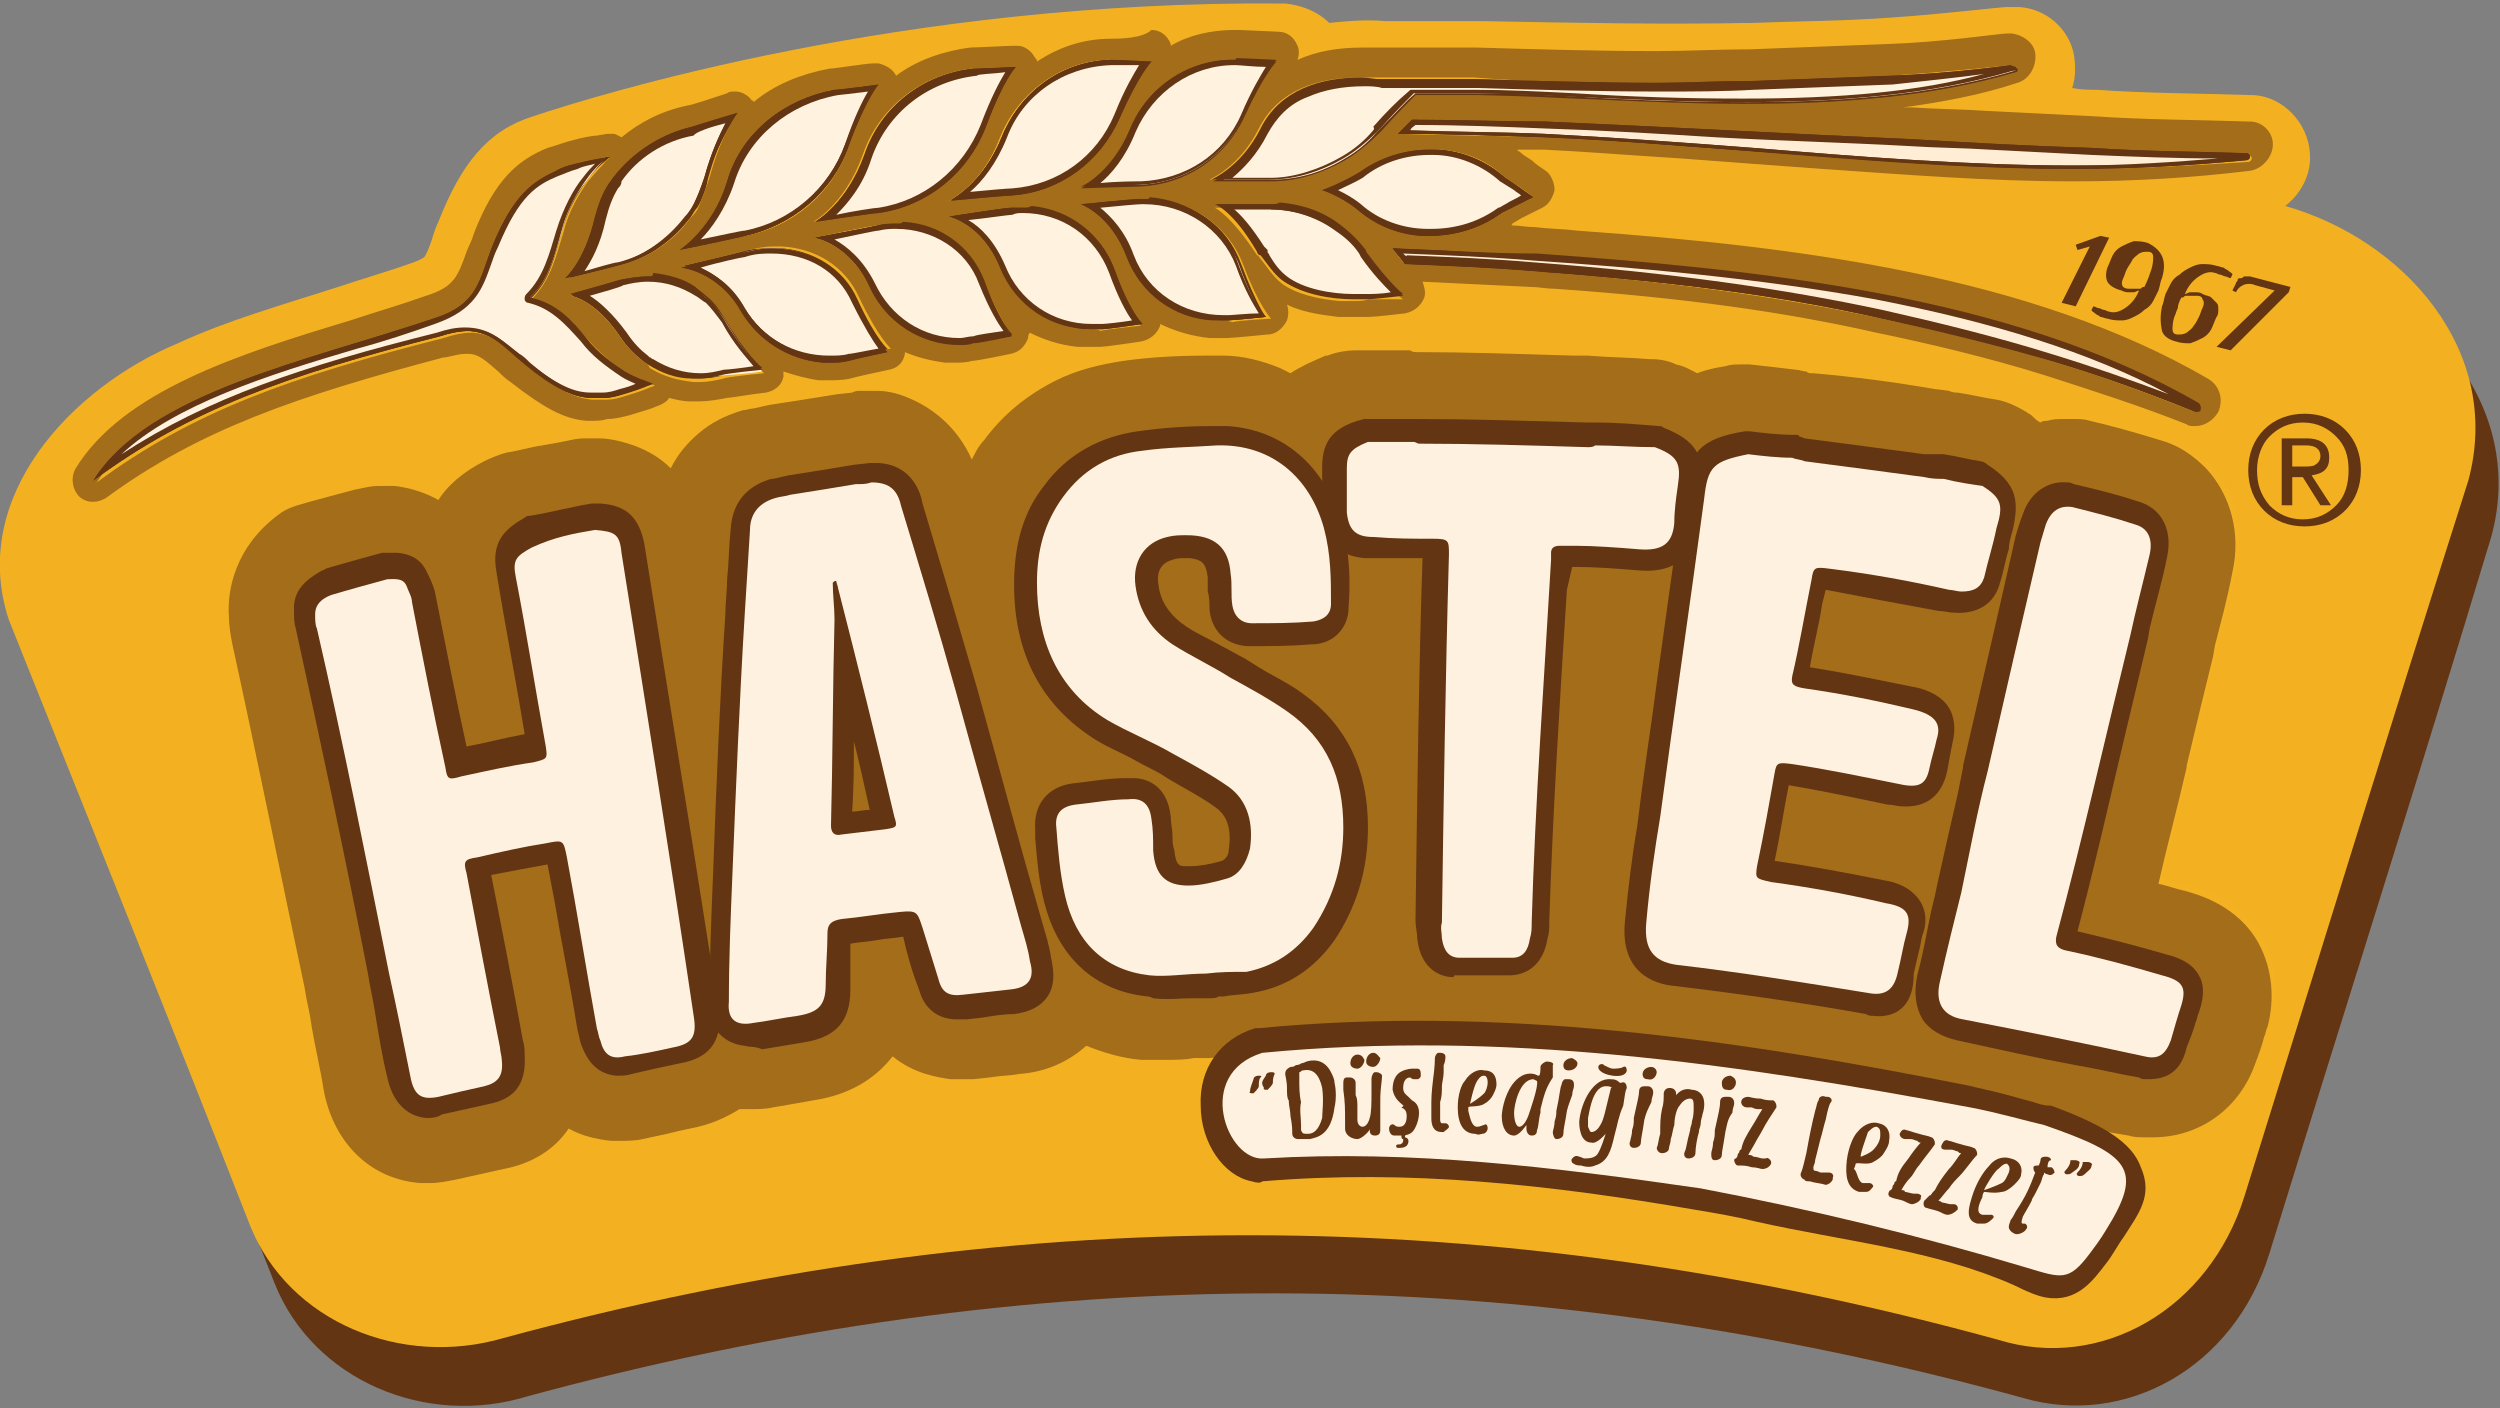
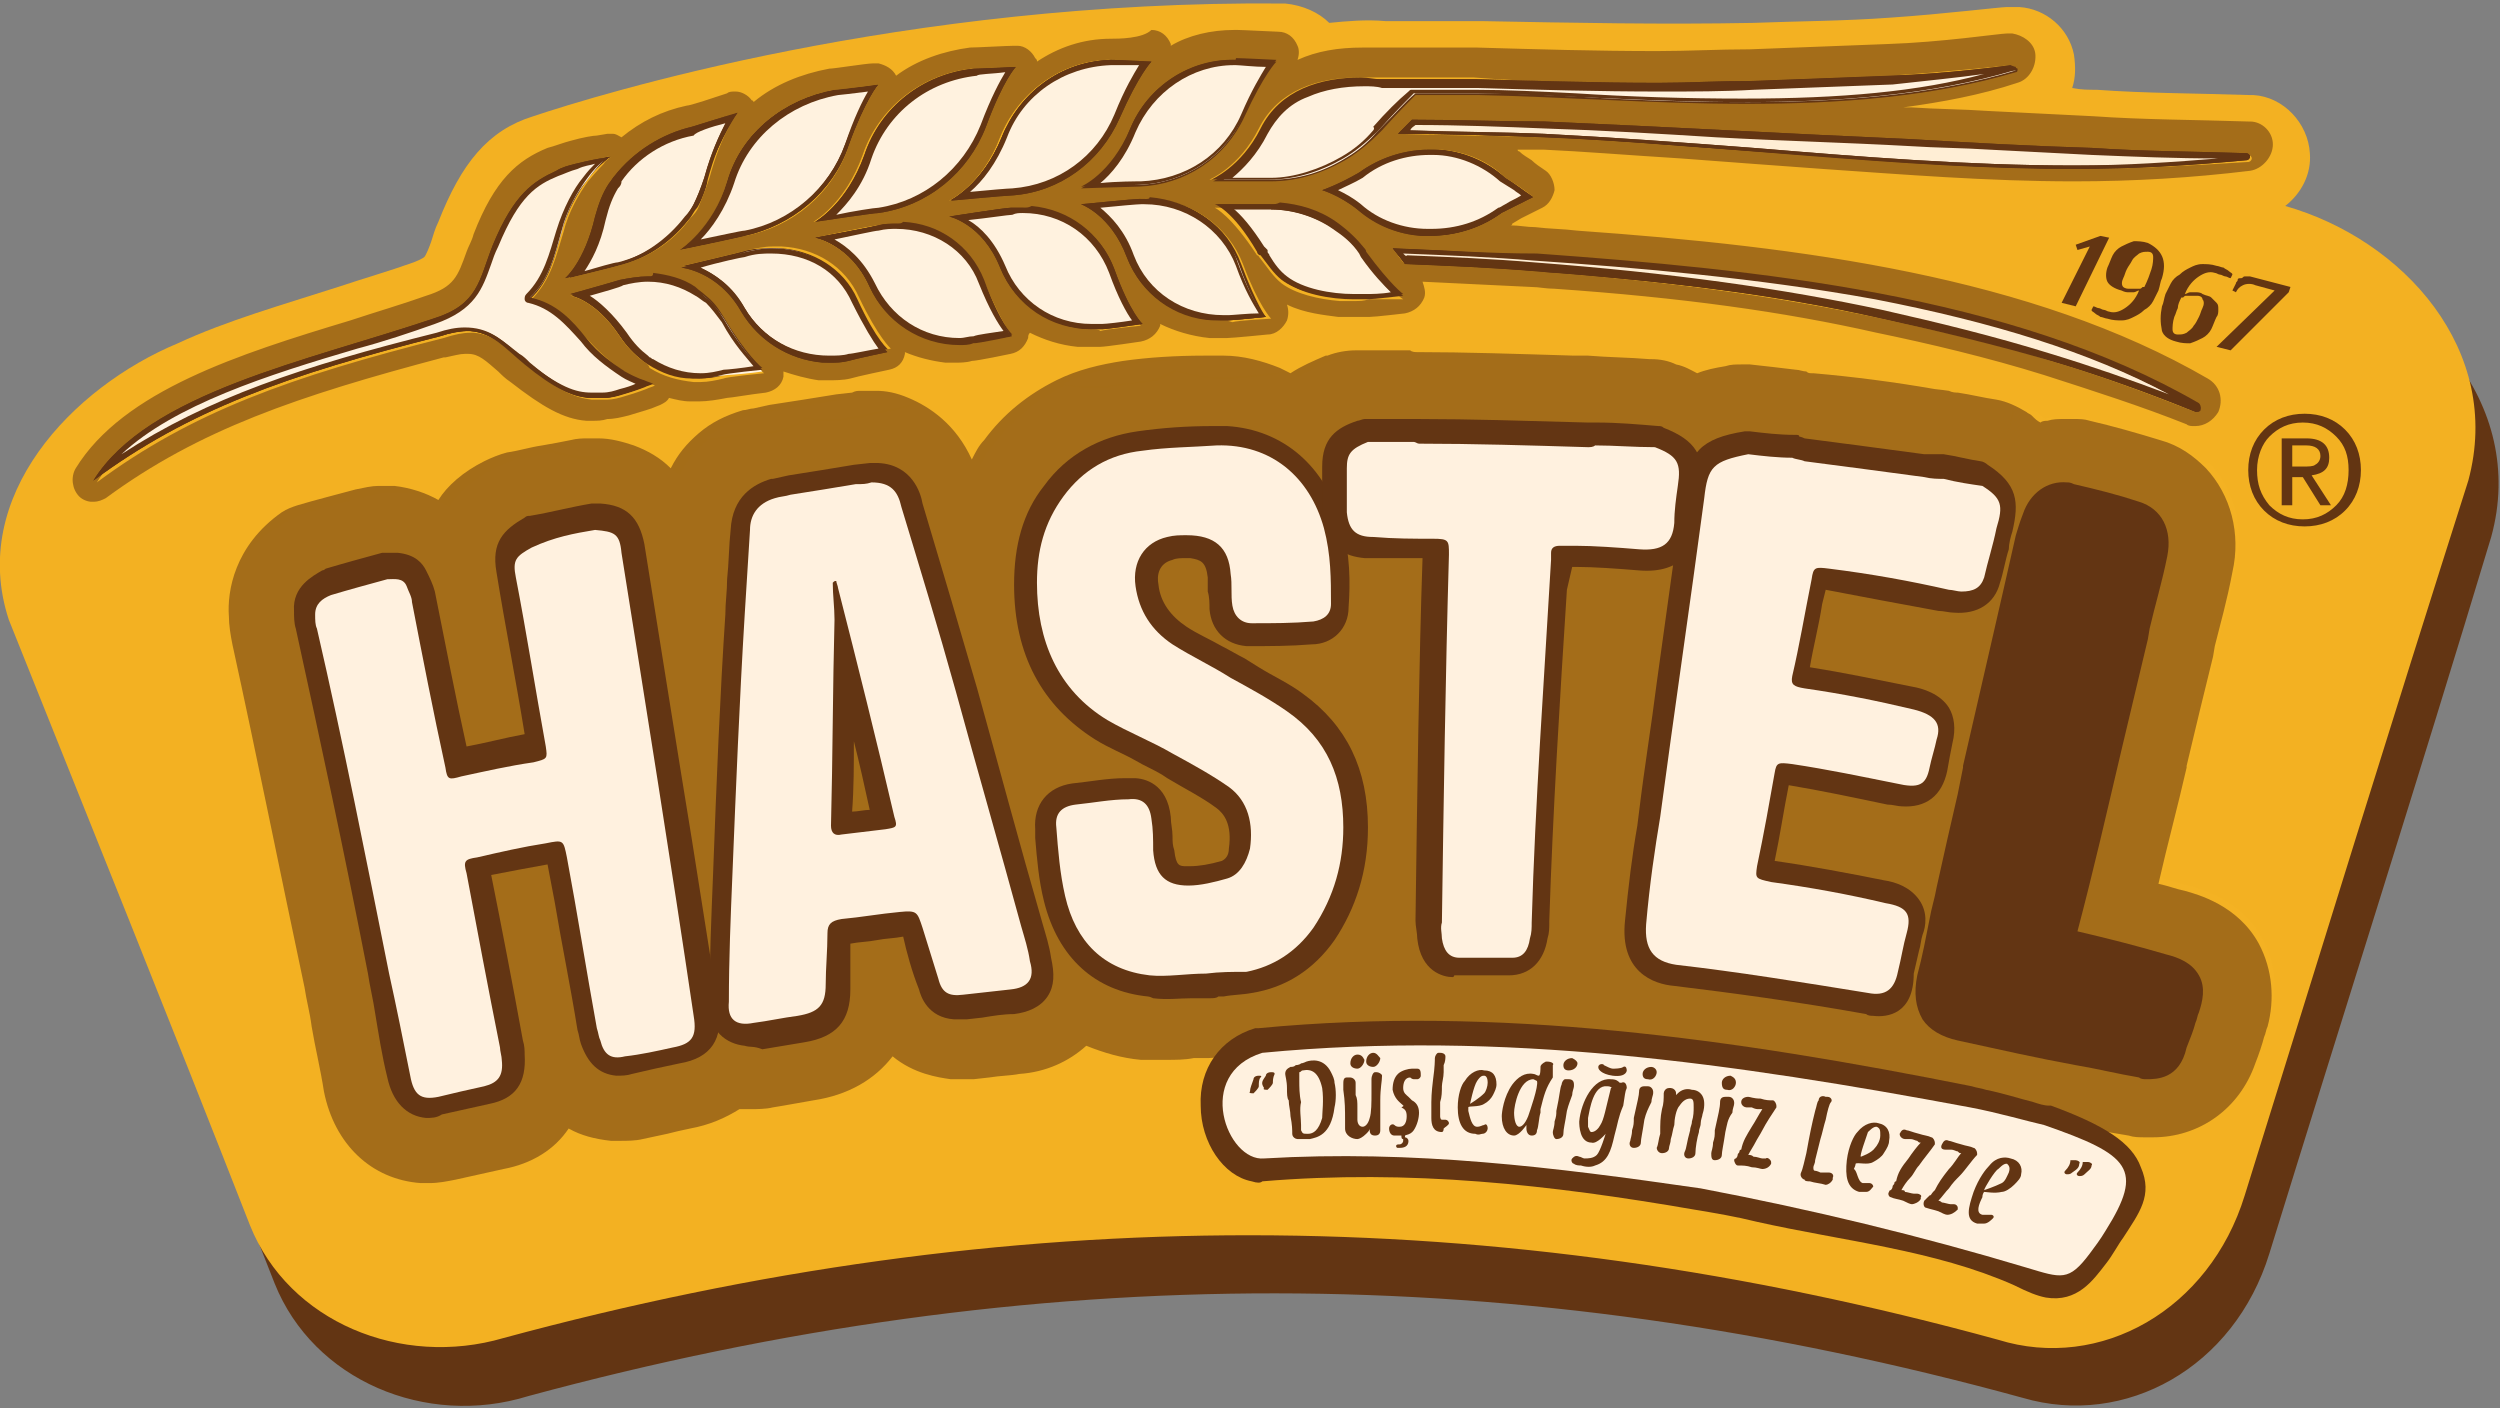
<svg xmlns="http://www.w3.org/2000/svg" version="1.1" id="Layer_1" x="0px" y="0px" viewBox="0 0 142 80" style="enable-background:new 0 0 142 80;" xml:space="preserve">
  <rect x="0" y="0" width="142" height="80" fill="#808080" stroke="none" />
  <style type="text/css">
	.st0{fill-rule:evenodd;clip-rule:evenodd;fill:#633513;}
	.st1{fill:#F3B122;}
	.st2{fill:#633513;}
	.st3{fill:#F4B223;}
	.st4{opacity:0.55;fill:#633512;}
	.st5{fill:#FFF2DF;}
	.st6{fill:#FFEED5;}
	.st7{fill:#633512;}
	.st8{fill-rule:evenodd;clip-rule:evenodd;fill:#FFF1DF;}
	.st9{fill-rule:evenodd;clip-rule:evenodd;fill:#633512;}
</style>
  <g>
    <path class="st0" d="M128.9,71.2c-2,6.5-8.2,9.9-14,8.2c-28.8-7.9-56.1-7.9-84.9-0.1c-5.8,1.8-12.2-0.9-14.4-6.4   C11.1,61.4,6.5,49.9,1.9,38.5C-0.4,31.3,5.8,24.9,12,22.6C51,8.8,90,6.2,130.4,14.7c7.1,1.6,13.2,8.2,11.1,15.8   C137.4,44.1,133.1,57.6,128.9,71.2" />
    <path class="st1" d="M129.8,11.7c0.9-0.7,1.5-1.8,1.4-3c-0.1-1.7-1.5-3.2-3.2-3.3c-0.1,0-0.1,0-0.2,0c-3-0.1-6-0.1-8.7-0.3   c-0.5,0-0.9,0-1.4-0.1c0.2-0.6,0.2-1.2,0.1-1.9c-0.3-1.5-1.6-2.6-3.1-2.7c-0.2,0-0.5,0-0.7,0l0,0c-0.4,0-3.6,0.4-6.6,0.6   c-2.7,0.2-5.3,0.2-7.8,0.3c-5.1,0.1-10.2,0-15.4-0.1c-1.6,0-3.4,0-5.4,0c0,0-0.1,0-0.1,0c-1.1-0.1-2.2,0-3.2,0.1   c-0.6-0.6-1.5-1-2.5-1.1c0,0-0.1,0-0.1,0C51.3,0,33.9,5.4,30.3,6.6c-2.6,0.8-4.1,2.7-5.4,6c-0.2,0.4-0.3,0.8-0.4,1.1   c-0.1,0.3-0.3,0.8-0.4,0.9c0,0-0.1,0.1-0.6,0.3c-1.4,0.5-2.8,0.9-4.3,1.4c-3.1,1-6.3,1.9-9.1,3.2C4.1,22-1.8,28.2,0.5,35.2   c4.6,11.5,9.2,22.9,13.7,34.4c2.2,5.5,8.6,8.1,14.4,6.4c28.8-7.8,56.1-7.8,84.9,0.1c5.8,1.8,12-1.7,14-8.2   c4.2-13.5,8.4-27.1,12.7-40.6C142.2,19.9,136.5,13.6,129.8,11.7z" />
    <path class="st2" d="M48.7,17c-0.8-1.8-2.6-2.8-4.4-2.9c-0.6,0-1.3,0-1.9,0.1c-0.3,0.1-3.7,0.9-3.7,0.9s2.1,0.2,3.4,2.5   c1,1.7,2.7,2.7,4.6,2.9c0.5,0,1,0,1.6-0.1c0.3-0.1,2.2-0.5,2.2-0.5S49.8,19.4,48.7,17" />
    <path class="st2" d="M41.3,18.3c-0.3-0.5-0.6-0.9-1-1.2h0c-0.2-0.2-0.4-0.3-0.6-0.5c-0.7-0.5-1.6-0.7-2.4-0.8c-0.7,0-1.4,0-2.1,0.2   c-0.3,0.1-2.8,0.8-2.8,0.8s1.4,0.2,2.8,2.3c0.4,0.6,0.8,1,1.3,1.4v0c0.1,0.1,0.2,0.2,0.3,0.2c0.8,0.5,1.6,0.8,2.5,0.8   c0.6,0,1.2,0,1.8-0.2c0.3-0.1,2.3-0.3,2.3-0.3S42.5,20.4,41.3,18.3" />
    <path class="st2" d="M77.6,14.4c0-0.1-0.1-0.2-0.1-0.2c-0.4-0.5-0.9-1-1.6-1.5c-1-0.7-2.1-1-3.2-1.1c-0.2,0-0.4,0-0.6,0   c-0.2,0-3,0-3,0s1,0.3,2.4,2.7c0,0.1,0.1,0.2,0.2,0.2h0c0.4,0.5,0.7,1,1.2,1.4c0.8,0.6,2.1,0.9,3.3,1c0.6,0,1.1,0,1.6,0   c0.3,0,2-0.2,2-0.2S79,16.4,77.6,14.4" />
    <path class="st2" d="M35.5,21.2c-0.6-0.4-1.5-1-2.2-1.9c-0.8-1-1.7-2-3.2-2.3c1.1-1,1.4-2.4,1.8-3.8c0.3-1.2,0.9-2.2,1.4-2.9   c0.5-0.7,0.9-1,0.9-1c0.2-0.2,0.3-0.2,0.4-0.4c-0.2,0-0.4,0.1-0.6,0.1c0,0-0.6,0.1-1.4,0.3c-0.4,0.1-0.8,0.2-1.1,0.4   c-1.3,0.6-2.4,1.3-3.6,4.2c-0.8,2-0.8,3.4-3.4,4.2c-7.1,2.4-16.2,4.2-19.3,9.2c5.4-4,11-6,19.7-8.2c0.7-0.2,1.3-0.3,1.8-0.3   c1.3,0.1,2,1,3.1,1.9c1.7,1.4,2.7,1.8,3.6,1.9c0.3,0,0.6,0,0.9,0c0.3,0,0.7-0.1,1-0.2c0.7-0.2,1.2-0.4,1.2-0.4   c0.2-0.1,0.3-0.1,0.5-0.2c-0.2-0.1-0.3-0.1-0.5-0.2C36.6,21.7,36.1,21.5,35.5,21.2" />
    <path class="st2" d="M38.6,14.2c0,0,3.4-0.7,3.7-0.8c2.7-0.6,5-2.5,5.9-5.1c0.9-2.7,1.7-3.5,1.7-3.5s-2.2,0.3-2.5,0.3   c-2.8,0.5-5.3,2.4-6.1,5.2C40.5,13.1,38.6,14.2,38.6,14.2" />
    <path class="st2" d="M32.2,15.9c0,0,2.5-0.6,2.8-0.7c1.5-0.4,3-1.3,4.1-2.7c0.2-0.2,0.3-0.5,0.5-0.7h0c0.3-0.5,0.5-1,0.6-1.6   c0.7-2.6,1.6-3.7,1.6-3.7s-2.3,0.7-2.6,0.8C37.6,7.6,36,8.6,34.9,10c-0.1,0.1-0.2,0.3-0.3,0.4v0c-0.4,0.6-0.6,1.2-0.8,1.9   C33.4,14.9,32.2,15.9,32.2,15.9" />
    <path class="st2" d="M55.9,16c-0.8-2-2.6-3.2-4.6-3.3c-0.5,0-1,0-1.5,0.1c-0.3,0.1-3.6,0.7-3.6,0.7s2,0.3,3.1,2.8   c0.9,1.9,2.7,3.1,4.7,3.2c0.4,0,0.8,0,1.3,0c0.3,0,2.2-0.4,2.2-0.4S56.9,18.5,55.9,16" />
    <path class="st2" d="M46.3,12.6c0,0,3.3-0.5,3.6-0.5c2.8-0.4,5.1-2.3,6.1-4.9c1-2.7,1.8-3.4,1.8-3.4s-2.1,0.1-2.4,0.1   c-2.9,0.3-5.3,2.2-6.2,4.9C48.1,11.6,46.3,12.6,46.3,12.6" />
    <path class="st2" d="M127.7,8.6L127.7,8.6c-2.9-0.1-5.9-0.1-8.8-0.3c-3.4-0.1-6.9-0.3-10.3-0.5c-6.9-0.3-13.8-0.7-20.8-1   c-2.5-0.1-5-0.1-7.6-0.2C80,7,79.7,7.3,79.4,7.6c2.8,0,5.6,0.1,8.3,0.2c2.6,0.1,5.2,0.3,7.8,0.5c2.7,0.2,5.4,0.4,8.1,0.6   c8.1,0.6,16.3,1.1,24,0.1c0.1,0,0.2-0.1,0.2-0.2C127.8,8.7,127.8,8.6,127.7,8.6" />
    <path class="st2" d="M124.8,23c-10-5.8-23.4-7.4-35.2-8.3c-0.8-0.1-1.6-0.1-2.4-0.2c-2.7-0.2-5.4-0.3-8.1-0.4   c0.3,0.4,0.5,0.6,0.7,0.9c2.4,0.1,4.9,0.2,7.3,0.4c0.4,0,0.8,0.1,1.3,0.1c6.2,0.5,12.4,1.2,18.5,2.6c3.2,0.7,6.5,1.5,9.6,2.4   c2.7,0.8,5.5,1.8,8.2,2.9c0,0,0,0,0.1,0c0.1,0,0.2,0,0.2-0.1C124.9,23.2,124.9,23,124.8,23" />
    <path class="st2" d="M75.2,10.8c0,0,1,0.3,2,1.1c1,0.8,2.2,1.4,3.6,1.5c0.1,0,0.2,0,0.3,0c1.6,0,3-0.4,4.2-1.3   c0.6-0.3,1.2-0.6,1.8-0.9c-0.6-0.4-1.1-0.8-1.6-1.1c-1-0.9-2.3-1.5-3.7-1.6c-0.1,0-0.2,0-0.3,0c-1.6-0.1-3,0.5-4.2,1.3   C76.1,10.5,75.2,10.8,75.2,10.8" />
-     <path class="st2" d="M68.9,10.4c0,0,3,0,3.2,0c1.4,0,2.9-0.4,4.3-1.2c0.7-0.4,1.4-1,1.9-1.5c0,0,0.1-0.1,0.2-0.2   c0.9-1,1.5-1.6,1.9-2c1.2,0,2.4,0,3.6,0c9.8,0.2,21.2,1.5,30.4-1.4c0.1,0,0.1-0.1,0.1-0.2c0-0.1-0.1-0.1-0.2-0.1c0,0,0,0,0,0   c0,0-3.5,0.5-6.9,0.6c-2.6,0.1-5.2,0.2-7.9,0.3c-5.2,0.1-10.4,0-15.6-0.1c-1.8,0-3.6,0-5.5,0c-0.1,0-0.2,0-0.2,0   c-2.5-0.2-5.3,0.4-6.5,2.9C70.6,9.6,68.9,10.4,68.9,10.4" />
    <path class="st2" d="M63.3,15.3c-0.8-2.1-2.6-3.4-4.7-3.6c-0.4,0-0.7,0-1.1,0c-0.3,0-3.5,0.5-3.5,0.5s1.9,0.4,2.9,2.9   c0.8,2,2.7,3.3,4.8,3.5c0.3,0,0.7,0,1,0c0.3,0,2.3-0.3,2.3-0.3S64.2,17.8,63.3,15.3" />
    <path class="st2" d="M53.9,11.4c0,0,3.2-0.3,3.5-0.3c2.7-0.2,5-1.9,6.1-4.4c1.1-2.5,1.8-3.2,1.8-3.2s-2-0.1-2.3-0.1   c-2.8,0.1-5.1,1.9-6.1,4.4C55.8,10.5,53.9,11.4,53.9,11.4" />
    <path class="st2" d="M70.5,15c-0.8-2.2-2.7-3.5-5-3.7c-0.3,0-0.5,0-0.8,0c-0.3,0-3.3,0.3-3.3,0.3s1.7,0.6,2.6,3   c0.8,2.1,2.7,3.5,4.9,3.6c0.3,0,0.5,0,0.8,0c0.3,0,2.2-0.2,2.2-0.2S71.4,17.4,70.5,15" />
    <path class="st3" d="M36.5,20.5c-0.5-0.4-0.9-0.8-1.3-1.4c-1.4-2.1-2.8-2.3-2.8-2.3s2.5-0.8,2.8-0.8c0.5-0.2,1.1-0.2,1.6-0.2   c0.1,0,0.3,0,0.4,0c0.9,0.1,1.7,0.3,2.4,0.8c0.2,0.1,0.4,0.3,0.6,0.5h0c0.4,0.3,0.7,0.7,1,1.2c1.2,2.1,2.2,2.9,2.2,2.9   s-2.1,0.2-2.3,0.3c-0.4,0.1-0.9,0.2-1.3,0.2c-0.1,0-0.3,0-0.4,0c-0.9-0.1-1.7-0.3-2.5-0.8C36.8,20.6,36.6,20.6,36.5,20.5L36.5,20.5    M124.7,23.4C124.7,23.4,124.7,23.4,124.7,23.4C124.7,23.4,124.7,23.4,124.7,23.4c-2.8-1.1-5.5-2.1-8.2-2.9c-3.1-1-6.4-1.7-9.6-2.4   c-6.1-1.3-12.3-2.1-18.5-2.6c-0.4,0-0.8-0.1-1.3-0.1c-2.4-0.2-4.9-0.3-7.3-0.4c-0.2-0.2-0.4-0.5-0.7-0.9c2.7,0.1,5.4,0.3,8.1,0.4   c0.8,0.1,1.6,0.1,2.4,0.2c11.8,0.9,25.2,2.5,35.2,8.3c0.1,0.1,0.1,0.2,0.1,0.3C124.9,23.3,124.8,23.4,124.7,23.4 M47.2,20.5   c-0.1,0-0.3,0-0.4,0c-1.9-0.1-3.6-1.2-4.6-2.9c-1.3-2.3-3.4-2.5-3.4-2.5s3.4-0.8,3.7-0.9c0.5-0.1,0.9-0.2,1.4-0.2   c0.2,0,0.3,0,0.5,0c1.9,0.1,3.6,1.1,4.4,2.9c1.1,2.3,1.8,2.9,1.8,2.9s-1.9,0.4-2.2,0.5C47.9,20.5,47.5,20.5,47.2,20.5 M54.5,19.5   c-0.1,0-0.3,0-0.4,0c-2-0.2-3.8-1.4-4.7-3.2c-1.1-2.4-3.1-2.8-3.1-2.8s3.2-0.7,3.6-0.7c0.3-0.1,0.7-0.1,1-0.1c0.1,0,0.3,0,0.4,0   c2,0.2,3.8,1.3,4.6,3.3c1,2.4,1.6,3.1,1.6,3.1s-1.9,0.3-2.2,0.4C55.1,19.5,54.8,19.5,54.5,19.5 M62,18.7c-0.1,0-0.3,0-0.4,0   c-2.1-0.2-4-1.5-4.8-3.5c-1-2.5-2.9-2.9-2.9-2.9s3.2-0.5,3.5-0.5c0.2,0,0.5,0,0.7,0c0.1,0,0.3,0,0.4,0c2.1,0.2,4,1.5,4.7,3.6   c0.9,2.4,1.6,3.1,1.6,3.1s-2,0.2-2.3,0.3C62.4,18.7,62.2,18.7,62,18.7 M76.9,17.1c-0.2,0-0.5,0-0.8,0c-1.2-0.1-2.5-0.4-3.3-1   c-0.5-0.4-0.8-0.9-1.2-1.4h0c-0.1-0.1-0.1-0.2-0.2-0.2c-1.5-2.3-2.4-2.7-2.4-2.7s2.8,0,3,0c0.1,0,0.1,0,0.2,0c0.2,0,0.3,0,0.5,0   c1.1,0.1,2.2,0.5,3.2,1.1c0.6,0.4,1.2,0.9,1.6,1.5c0,0,0.1,0.1,0.1,0.2c1.4,2,2.1,2.4,2.1,2.4S78,17,77.7,17   C77.5,17.1,77.2,17.1,76.9,17.1 M69.5,18.2c-0.2,0-0.3,0-0.5,0c-2.2-0.2-4.1-1.5-4.9-3.6c-0.9-2.5-2.6-3-2.6-3s3-0.2,3.3-0.3   c0.1,0,0.2,0,0.3,0c0.2,0,0.3,0,0.5,0c2.2,0.2,4.2,1.6,5,3.7c0.9,2.4,1.6,3.1,1.6,3.1s-1.9,0.1-2.2,0.2   C69.7,18.2,69.6,18.2,69.5,18.2 M34.7,8.9L34.7,8.9L34.7,8.9c-0.2,0.2-0.3,0.2-0.4,0.4c0,0-0.4,0.4-0.9,1c-0.5,0.7-1.1,1.7-1.4,2.9   c-0.4,1.3-0.7,2.7-1.8,3.8c1.4,0.3,2.3,1.4,3.2,2.3c0.8,0.9,1.6,1.5,2.2,1.9c0.6,0.4,1.1,0.5,1.1,0.5c0.2,0.1,0.3,0.1,0.5,0.2   c-0.2,0.1-0.3,0.1-0.5,0.2c0,0-0.5,0.2-1.2,0.4c-0.3,0.1-0.7,0.2-1,0.2c-0.2,0-0.4,0-0.6,0c-0.1,0-0.2,0-0.3,0   c-0.9-0.1-1.9-0.5-3.6-1.9c-1.1-0.9-1.8-1.8-3.1-1.9c-0.1,0-0.2,0-0.2,0c-0.4,0-0.9,0.1-1.5,0.3c-8.7,2.2-14.3,4.2-19.7,8.2   c3.1-5,12.2-6.8,19.3-9.2c2.6-0.9,2.6-2.2,3.4-4.2c1.2-2.9,2.2-3.6,3.6-4.2c0.4-0.2,0.8-0.3,1.1-0.4c0.8-0.2,1.4-0.3,1.4-0.3   C34.3,8.9,34.5,8.9,34.7,8.9 M81.3,13.4c-0.1,0-0.1,0-0.2,0c-0.1,0-0.2,0-0.3,0c-1.4-0.1-2.7-0.7-3.6-1.5c-0.9-0.7-2-1.1-2-1.1   s0.9-0.3,2.1-1c1.1-0.8,2.5-1.3,4-1.3c0.1,0,0.1,0,0.2,0c0.1,0,0.2,0,0.3,0c1.5,0.1,2.8,0.7,3.7,1.6c0.5,0.3,1.1,0.7,1.6,1.1   c-0.6,0.3-1.2,0.6-1.8,0.9C84.2,12.9,82.8,13.4,81.3,13.4 M117.8,9.6c-4.7,0-9.4-0.3-14.2-0.7c-2.7-0.2-5.4-0.4-8.1-0.6   c-2.6-0.2-5.2-0.4-7.8-0.5c-2.8-0.1-5.6-0.1-8.3-0.2C79.7,7.3,80,7,80.2,6.8c2.5,0,5,0.1,7.6,0.2c6.9,0.3,13.8,0.7,20.8,1   c3.4,0.2,6.9,0.3,10.3,0.5c2.9,0.1,5.9,0.2,8.8,0.3h0c0.1,0,0.2,0.1,0.2,0.2c0,0.1-0.1,0.2-0.2,0.2C124.5,9.4,121.2,9.6,117.8,9.6    M41.9,6.4L41.9,6.4L41.9,6.4c0,0-0.9,1.1-1.6,3.7c-0.2,0.6-0.4,1.1-0.6,1.6h0c-0.1,0.3-0.3,0.5-0.5,0.7c-1,1.4-2.5,2.3-4.1,2.7   c-0.3,0.1-2.8,0.7-2.8,0.7s1.1-0.9,1.7-3.5c0.2-0.8,0.4-1.4,0.8-1.9v0c0.1-0.1,0.2-0.3,0.3-0.4c1-1.4,2.6-2.4,4.3-2.8   C39.5,7.2,41.9,6.4,41.9,6.4 M49.9,4.8L49.9,4.8L49.9,4.8c0,0-0.7,0.8-1.7,3.5c-0.9,2.7-3.2,4.6-5.9,5.1c-0.3,0.1-3.7,0.8-3.7,0.8   s1.9-1.1,2.7-3.9c0.8-2.8,3.3-4.7,6.1-5.2C47.8,5.1,49.9,4.8,49.9,4.8 M57.7,3.8L57.7,3.8L57.7,3.8c0,0-0.7,0.7-1.8,3.4   c-1,2.6-3.3,4.5-6.1,4.9c-0.3,0-3.6,0.5-3.6,0.5s1.8-1,2.8-3.8c0.9-2.7,3.4-4.6,6.2-4.9C55.6,3.9,57.7,3.8,57.7,3.8 M94.2,4.7   c1.8,0,3.5,0,5.2-0.1c2.6-0.1,5.2-0.2,7.9-0.3c3.3-0.2,6.9-0.6,6.9-0.6c0,0,0,0,0,0c0.1,0,0.2,0.1,0.2,0.1c0,0.1,0,0.2-0.1,0.2   c-4.7,1.4-9.9,1.8-15.3,1.8c-5.1,0-10.4-0.4-15.2-0.5c-1.2,0-2.4,0-3.6,0c-0.4,0.4-1.1,1-1.9,2c-0.1,0.1-0.2,0.2-0.2,0.2   c-0.5,0.6-1.1,1.1-1.9,1.5c-1.3,0.8-2.8,1.2-4.2,1.2c0,0,0,0-0.1,0c-0.2,0-3.2,0-3.2,0s1.7-0.7,2.8-2.9c1.1-2.2,3.4-2.9,5.7-2.9   c0.3,0,0.6,0,0.8,0c0.1,0,0.2,0,0.2,0c1.8,0,3.6,0,5.5,0C87.4,4.7,90.8,4.7,94.2,4.7 M53.9,11.4c0,0,1.9-0.9,2.9-3.6   c1-2.5,3.4-4.3,6.1-4.4c0,0,0,0,0.1,0c0.5,0,2.2,0.1,2.2,0.1s-0.7,0.7-1.8,3.2c-1,2.5-3.4,4.2-6.1,4.4   C57.1,11.1,53.9,11.4,53.9,11.4 M63.1,2.2C63,2.2,63,2.2,63.1,2.2c-1.6,0-3,0.5-4.2,1.3c0-0.1,0-0.1-0.1-0.2   c-0.2-0.4-0.6-0.7-1-0.7c0,0-0.1,0-0.1,0c0,0,0,0-0.1,0c-0.4,0-2.1,0.1-2.5,0.1c-1.5,0.2-3,0.7-4.2,1.6l0,0c-0.2-0.4-0.6-0.6-1-0.7   c0,0-0.1,0-0.1,0c-0.1,0-0.1,0-0.2,0c-0.4,0-2.2,0.3-2.5,0.3c-1.6,0.3-3.1,0.9-4.3,1.9c0-0.1-0.1-0.1-0.1-0.1   c-0.2-0.3-0.6-0.5-0.9-0.5c0,0-0.1,0-0.1,0c-0.1,0-0.3,0-0.4,0.1C40.4,5.6,39.2,6,39,6c-1.4,0.3-2.6,0.9-3.7,1.8   c-0.2-0.1-0.3-0.2-0.5-0.2c0,0-0.1,0-0.1,0c-0.1,0-0.1,0-0.2,0l-0.6,0.1c-0.2,0-0.8,0.1-1.5,0.3c-0.4,0.1-0.9,0.3-1.3,0.4   c-1.7,0.7-3,1.8-4.2,4.9c-0.1,0.4-0.3,0.7-0.4,1c-0.5,1.4-0.7,2-2.3,2.5c-1.4,0.5-2.8,0.9-4.3,1.4c-6.3,1.9-12.9,4-15.6,8.4   c-0.3,0.5-0.2,1.2,0.2,1.6c0.2,0.2,0.5,0.3,0.7,0.3c0,0,0.1,0,0.1,0c0.3,0,0.5-0.1,0.7-0.2c5.3-3.9,10.9-5.8,19.2-8c0,0,0,0,0.1,0   c0.5-0.1,0.8-0.2,1.1-0.2c0.1,0,0.1,0,0.2,0c0.6,0,1,0.4,1.7,1c0.2,0.2,0.4,0.4,0.7,0.6c1.8,1.4,3,2.1,4.3,2.2c0.1,0,0.2,0,0.4,0   c0.2,0,0.5,0,0.8-0.1c0.4,0,0.8-0.1,1.2-0.2c0.7-0.2,1.3-0.4,1.3-0.4l0.5-0.2c0.2-0.1,0.4-0.2,0.5-0.4c0.4,0.1,0.8,0.2,1.2,0.2   c0.2,0,0.3,0,0.5,0c0.5,0,1.1-0.1,1.6-0.2c0.2,0,1.3-0.2,2.2-0.3c0.5-0.1,0.9-0.4,1-0.9c0-0.1,0-0.2,0-0.3c0.6,0.2,1.3,0.4,2,0.5   c0.2,0,0.4,0,0.5,0c0.4,0,0.9,0,1.3-0.1c0.3-0.1,2.2-0.5,2.2-0.5c0.5-0.1,0.8-0.4,0.9-0.9c0,0,0-0.1,0-0.1c0.7,0.3,1.5,0.5,2.3,0.6   c0.2,0,0.4,0,0.5,0c0.3,0,0.7,0,1-0.1c0.3,0,2.2-0.4,2.2-0.4c0.5-0.1,0.8-0.4,1-0.9c0-0.1,0-0.2,0.1-0.3c0.8,0.4,1.7,0.7,2.7,0.8   c0.2,0,0.4,0,0.6,0c0.2,0,0.5,0,0.7,0c0.3,0,2.3-0.3,2.3-0.3c0.5-0.1,0.9-0.4,1.1-0.9c0,0,0-0.1,0-0.1c0.8,0.4,1.8,0.7,2.8,0.8   c0.2,0,0.4,0,0.6,0c0.1,0,0.2,0,0.4,0c0.3,0,2.3-0.2,2.3-0.2c0.5,0,0.9-0.4,1.1-0.8c0.1-0.3,0.1-0.6,0-0.9c1,0.5,2.2,0.6,2.9,0.7   c0.3,0,0.6,0,0.9,0c0.3,0,0.6,0,0.9,0c0.3,0,2-0.2,2-0.2c0.5-0.1,0.9-0.4,1.1-0.9c0.1-0.3,0-0.6-0.1-0.9c2,0.1,4.1,0.2,6.2,0.3   c0.4,0,0.8,0.1,1.3,0.1c7.2,0.5,13,1.3,18.3,2.5c2.9,0.6,6.3,1.4,9.5,2.4c2.8,0.9,5.6,1.8,8.1,2.8c0.1,0.1,0.3,0.1,0.4,0.1   c0,0,0.1,0,0.1,0c0.5,0,1-0.3,1.3-0.8c0.3-0.7,0.1-1.5-0.6-1.9c-10-5.8-23.1-7.5-35.8-8.4c-0.8-0.1-1.6-0.1-2.4-0.2   c-0.5,0-0.9-0.1-1.4-0.1c0,0,0.1,0,0.1-0.1l0.5-0.3c0.4-0.2,0.8-0.4,1.2-0.6c0.4-0.2,0.6-0.6,0.7-1c0-0.4-0.2-0.9-0.5-1.1   c-0.3-0.2-0.6-0.4-0.8-0.6c-0.3-0.2-0.5-0.3-0.7-0.5c0,0-0.1,0-0.1-0.1c0.5,0,1,0,1.5,0c2.2,0.1,4.6,0.3,7.8,0.5   c1.3,0.1,2.7,0.2,4,0.3c1.4,0.1,2.7,0.2,4.1,0.3c4.4,0.3,9.3,0.7,14.2,0.7c3.4,0,6.7-0.2,10-0.6c0.7-0.1,1.3-0.8,1.3-1.5   c0-0.7-0.6-1.3-1.3-1.3c0,0-0.1,0-0.1,0c-3-0.1-6-0.1-8.8-0.3c-2-0.1-4-0.2-6-0.3c-1.4-0.1-2.9-0.1-4.3-0.2c-0.2,0-0.3,0-0.5,0   c2.2-0.3,4.4-0.7,6.5-1.4c0.7-0.2,1.1-1,1-1.7c-0.1-0.6-0.7-1-1.3-1.1c0,0-0.1,0-0.1,0c-0.1,0-0.1,0-0.2,0l0,0   c-0.4,0-3.7,0.5-6.8,0.6c-2.7,0.1-5.3,0.2-7.8,0.3c-1.8,0-3.5,0.1-5.3,0.1c-3.4,0-6.8-0.1-10.2-0.2c-1.5,0-3.1,0-4.9,0   c-0.2,0-0.3,0-0.5,0c-0.1,0-0.1,0-0.2,0c-0.3,0-0.6,0-0.9,0c-1.4,0-2.6,0.2-3.7,0.7c0.1-0.3,0.1-0.6,0-0.8   c-0.2-0.5-0.6-0.8-1.1-0.8l0,0c-0.2,0-2-0.1-2.3-0.1c-0.1,0-0.1,0-0.2,0c-1.3,0-2.6,0.3-3.6,0.9c0,0,0-0.1,0-0.1   c-0.2-0.5-0.6-0.8-1.1-0.8c0,0,0,0,0,0c0,0,0,0,0,0C64.9,2.2,63.5,2.2,63.1,2.2" />
    <path class="st4" d="M36.5,20.5c-0.5-0.4-0.9-0.8-1.3-1.4c-1.4-2.1-2.8-2.3-2.8-2.3s2.5-0.8,2.8-0.8c0.5-0.2,1.1-0.2,1.6-0.2   c0.1,0,0.3,0,0.4,0c0.9,0.1,1.7,0.3,2.4,0.8c0.2,0.1,0.4,0.3,0.6,0.5h0c0.4,0.3,0.7,0.7,1,1.2c1.2,2.1,2.2,2.9,2.2,2.9   s-2.1,0.2-2.3,0.3c-0.4,0.1-0.9,0.2-1.3,0.2c-0.1,0-0.3,0-0.4,0c-0.9-0.1-1.7-0.3-2.5-0.8C36.8,20.6,36.6,20.6,36.5,20.5L36.5,20.5    M124.7,23.4C124.7,23.4,124.7,23.4,124.7,23.4C124.7,23.4,124.7,23.4,124.7,23.4c-2.8-1.1-5.5-2.1-8.2-2.9c-3.1-1-6.4-1.7-9.6-2.4   c-6.1-1.3-12.3-2.1-18.5-2.6c-0.4,0-0.8-0.1-1.3-0.1c-2.4-0.2-4.9-0.3-7.3-0.4c-0.2-0.2-0.4-0.5-0.7-0.9c2.7,0.1,5.4,0.3,8.1,0.4   c0.8,0.1,1.6,0.1,2.4,0.2c11.8,0.9,25.2,2.5,35.2,8.3c0.1,0.1,0.1,0.2,0.1,0.3C124.9,23.3,124.8,23.4,124.7,23.4 M47.2,20.5   c-0.1,0-0.3,0-0.4,0c-1.9-0.1-3.6-1.2-4.6-2.9c-1.3-2.3-3.4-2.5-3.4-2.5s3.4-0.8,3.7-0.9c0.5-0.1,0.9-0.2,1.4-0.2   c0.2,0,0.3,0,0.5,0c1.9,0.1,3.6,1.1,4.4,2.9c1.1,2.3,1.8,2.9,1.8,2.9s-1.9,0.4-2.2,0.5C47.9,20.5,47.5,20.5,47.2,20.5 M54.5,19.5   c-0.1,0-0.3,0-0.4,0c-2-0.2-3.8-1.4-4.7-3.2c-1.1-2.4-3.1-2.8-3.1-2.8s3.2-0.7,3.6-0.7c0.3-0.1,0.7-0.1,1-0.1c0.1,0,0.3,0,0.4,0   c2,0.2,3.8,1.3,4.6,3.3c1,2.4,1.6,3.1,1.6,3.1s-1.9,0.3-2.2,0.4C55.1,19.5,54.8,19.5,54.5,19.5 M62,18.7c-0.1,0-0.3,0-0.4,0   c-2.1-0.2-4-1.5-4.8-3.5c-1-2.5-2.9-2.9-2.9-2.9s3.2-0.5,3.5-0.5c0.2,0,0.5,0,0.7,0c0.1,0,0.3,0,0.4,0c2.1,0.2,4,1.5,4.7,3.6   c0.9,2.4,1.6,3.1,1.6,3.1s-2,0.2-2.3,0.3C62.4,18.7,62.2,18.7,62,18.7 M76.9,17.1c-0.2,0-0.5,0-0.8,0c-1.2-0.1-2.5-0.4-3.3-1   c-0.5-0.4-0.8-0.9-1.2-1.4h0c-0.1-0.1-0.1-0.2-0.2-0.2c-1.5-2.3-2.4-2.7-2.4-2.7s2.8,0,3,0c0.1,0,0.1,0,0.2,0c0.2,0,0.3,0,0.5,0   c1.1,0.1,2.2,0.5,3.2,1.1c0.6,0.4,1.2,0.9,1.6,1.5c0,0,0.1,0.1,0.1,0.2c1.4,2,2.1,2.4,2.1,2.4S78,17,77.7,17   C77.5,17.1,77.2,17.1,76.9,17.1 M69.5,18.2c-0.2,0-0.3,0-0.5,0c-2.2-0.2-4.1-1.5-4.9-3.6c-0.9-2.5-2.6-3-2.6-3s3-0.2,3.3-0.3   c0.1,0,0.2,0,0.3,0c0.2,0,0.3,0,0.5,0c2.2,0.2,4.2,1.6,5,3.7c0.9,2.4,1.6,3.1,1.6,3.1s-1.9,0.1-2.2,0.2   C69.7,18.2,69.6,18.2,69.5,18.2 M34.7,8.9L34.7,8.9L34.7,8.9c-0.2,0.2-0.3,0.2-0.4,0.4c0,0-0.4,0.4-0.9,1c-0.5,0.7-1.1,1.7-1.4,2.9   c-0.4,1.3-0.7,2.7-1.8,3.8c1.4,0.3,2.3,1.4,3.2,2.3c0.8,0.9,1.6,1.5,2.2,1.9c0.6,0.4,1.1,0.5,1.1,0.5c0.2,0.1,0.3,0.1,0.5,0.2   c-0.2,0.1-0.3,0.1-0.5,0.2c0,0-0.5,0.2-1.2,0.4c-0.3,0.1-0.7,0.2-1,0.2c-0.2,0-0.4,0-0.6,0c-0.1,0-0.2,0-0.3,0   c-0.9-0.1-1.9-0.5-3.6-1.9c-1.1-0.9-1.8-1.8-3.1-1.9c-0.1,0-0.2,0-0.2,0c-0.4,0-0.9,0.1-1.5,0.3c-8.7,2.2-14.3,4.2-19.7,8.2   c3.1-5,12.2-6.8,19.3-9.2c2.6-0.9,2.6-2.2,3.4-4.2c1.2-2.9,2.2-3.6,3.6-4.2c0.4-0.2,0.8-0.3,1.1-0.4c0.8-0.2,1.4-0.3,1.4-0.3   C34.3,8.9,34.5,8.9,34.7,8.9 M81.3,13.4c-0.1,0-0.1,0-0.2,0c-0.1,0-0.2,0-0.3,0c-1.4-0.1-2.7-0.7-3.6-1.5c-0.9-0.7-2-1.1-2-1.1   s0.9-0.3,2.1-1c1.1-0.8,2.5-1.3,4-1.3c0.1,0,0.1,0,0.2,0c0.1,0,0.2,0,0.3,0c1.5,0.1,2.8,0.7,3.7,1.6c0.5,0.3,1.1,0.7,1.6,1.1   c-0.6,0.3-1.2,0.6-1.8,0.9C84.2,12.9,82.8,13.4,81.3,13.4 M117.8,9.6c-4.7,0-9.4-0.3-14.2-0.7c-2.7-0.2-5.4-0.4-8.1-0.6   c-2.6-0.2-5.2-0.4-7.8-0.5c-2.8-0.1-5.6-0.1-8.3-0.2C79.7,7.3,80,7,80.2,6.8c2.5,0,5,0.1,7.6,0.2c6.9,0.3,13.8,0.7,20.8,1   c3.4,0.2,6.9,0.3,10.3,0.5c2.9,0.1,5.9,0.2,8.8,0.3h0c0.1,0,0.2,0.1,0.2,0.2c0,0.1-0.1,0.2-0.2,0.2C124.5,9.4,121.2,9.6,117.8,9.6    M41.9,6.4L41.9,6.4L41.9,6.4c0,0-0.9,1.1-1.6,3.7c-0.2,0.6-0.4,1.1-0.6,1.6h0c-0.1,0.3-0.3,0.5-0.5,0.7c-1,1.4-2.5,2.3-4.1,2.7   c-0.3,0.1-2.8,0.7-2.8,0.7s1.1-0.9,1.7-3.5c0.2-0.8,0.4-1.4,0.8-1.9v0c0.1-0.1,0.2-0.3,0.3-0.4c1-1.4,2.6-2.4,4.3-2.8   C39.5,7.2,41.9,6.4,41.9,6.4 M49.9,4.8L49.9,4.8L49.9,4.8c0,0-0.7,0.8-1.7,3.5c-0.9,2.7-3.2,4.6-5.9,5.1c-0.3,0.1-3.7,0.8-3.7,0.8   s1.9-1.1,2.7-3.9c0.8-2.8,3.3-4.7,6.1-5.2C47.8,5.1,49.9,4.8,49.9,4.8 M57.7,3.8L57.7,3.8L57.7,3.8c0,0-0.7,0.7-1.8,3.4   c-1,2.6-3.3,4.5-6.1,4.9c-0.3,0-3.6,0.5-3.6,0.5s1.8-1,2.8-3.8c0.9-2.7,3.4-4.6,6.2-4.9C55.6,3.9,57.7,3.8,57.7,3.8 M94.2,4.7   c1.8,0,3.5,0,5.2-0.1c2.6-0.1,5.2-0.2,7.9-0.3c3.3-0.2,6.9-0.6,6.9-0.6c0,0,0,0,0,0c0.1,0,0.2,0.1,0.2,0.1c0,0.1,0,0.2-0.1,0.2   c-4.7,1.4-9.9,1.8-15.3,1.8c-5.1,0-10.4-0.4-15.2-0.5c-1.2,0-2.4,0-3.6,0c-0.4,0.4-1.1,1-1.9,2c-0.1,0.1-0.2,0.2-0.2,0.2   c-0.5,0.6-1.1,1.1-1.9,1.5c-1.3,0.8-2.8,1.2-4.2,1.2c0,0,0,0-0.1,0c-0.2,0-3.2,0-3.2,0s1.7-0.7,2.8-2.9c1.1-2.2,3.4-2.9,5.7-2.9   c0.3,0,0.6,0,0.8,0c0.1,0,0.2,0,0.2,0c1.8,0,3.6,0,5.5,0C87.4,4.7,90.8,4.7,94.2,4.7 M53.9,11.4c0,0,1.9-0.9,2.9-3.6   c1-2.5,3.4-4.3,6.1-4.4c0,0,0,0,0.1,0c0.5,0,2.2,0.1,2.2,0.1s-0.7,0.7-1.8,3.2c-1,2.5-3.4,4.2-6.1,4.4   C57.1,11.1,53.9,11.4,53.9,11.4 M63.1,2.2C63,2.2,63,2.2,63.1,2.2c-1.6,0-3,0.5-4.2,1.3c0-0.1,0-0.1-0.1-0.2   c-0.2-0.4-0.6-0.7-1-0.7c0,0-0.1,0-0.1,0c0,0,0,0-0.1,0c-0.4,0-2.1,0.1-2.5,0.1c-1.5,0.2-3,0.7-4.2,1.6l0,0c-0.2-0.4-0.6-0.6-1-0.7   c0,0-0.1,0-0.1,0c-0.1,0-0.1,0-0.2,0c-0.4,0-2.2,0.3-2.5,0.3c-1.6,0.3-3.1,0.9-4.3,1.9c0-0.1-0.1-0.1-0.1-0.1   c-0.2-0.3-0.6-0.5-0.9-0.5c0,0-0.1,0-0.1,0c-0.1,0-0.3,0-0.4,0.1C40.4,5.6,39.2,6,39,6c-1.4,0.3-2.6,0.9-3.7,1.8   c-0.2-0.1-0.3-0.2-0.5-0.2c0,0-0.1,0-0.1,0c-0.1,0-0.1,0-0.2,0l-0.6,0.1c-0.2,0-0.8,0.1-1.5,0.3c-0.4,0.1-0.9,0.3-1.3,0.4   c-1.7,0.7-3,1.8-4.2,4.9c-0.1,0.4-0.3,0.7-0.4,1c-0.5,1.4-0.7,2-2.3,2.5c-1.4,0.5-2.8,0.9-4.3,1.4c-6.3,1.9-12.9,4-15.6,8.4   c-0.3,0.5-0.2,1.2,0.2,1.6c0.2,0.2,0.5,0.3,0.7,0.3c0,0,0.1,0,0.1,0c0.3,0,0.5-0.1,0.7-0.2c5.3-3.9,10.9-5.8,19.2-8c0,0,0,0,0.1,0   c0.5-0.1,0.8-0.2,1.1-0.2c0.1,0,0.1,0,0.2,0c0.6,0,1,0.4,1.7,1c0.2,0.2,0.4,0.4,0.7,0.6c1.8,1.4,3,2.1,4.3,2.2c0.1,0,0.2,0,0.4,0   c0.2,0,0.5,0,0.8-0.1c0.4,0,0.8-0.1,1.2-0.2c0.7-0.2,1.3-0.4,1.3-0.4l0.5-0.2c0.2-0.1,0.4-0.2,0.5-0.4c0.4,0.1,0.8,0.2,1.2,0.2   c0.2,0,0.3,0,0.5,0c0.5,0,1.1-0.1,1.6-0.2c0.2,0,1.3-0.2,2.2-0.3c0.5-0.1,0.9-0.4,1-0.9c0-0.1,0-0.2,0-0.3c0.6,0.2,1.3,0.4,2,0.5   c0.2,0,0.4,0,0.5,0c0.4,0,0.9,0,1.3-0.1c0.3-0.1,2.2-0.5,2.2-0.5c0.5-0.1,0.8-0.4,0.9-0.9c0,0,0-0.1,0-0.1c0.7,0.3,1.5,0.5,2.3,0.6   c0.2,0,0.4,0,0.5,0c0.3,0,0.7,0,1-0.1c0.3,0,2.2-0.4,2.2-0.4c0.5-0.1,0.8-0.4,1-0.9c0-0.1,0-0.2,0.1-0.3c0.8,0.4,1.7,0.7,2.7,0.8   c0.2,0,0.4,0,0.6,0c0.2,0,0.5,0,0.7,0c0.3,0,2.3-0.3,2.3-0.3c0.5-0.1,0.9-0.4,1.1-0.9c0,0,0-0.1,0-0.1c0.8,0.4,1.8,0.7,2.8,0.8   c0.2,0,0.4,0,0.6,0c0.1,0,0.2,0,0.4,0c0.3,0,2.3-0.2,2.3-0.2c0.5,0,0.9-0.4,1.1-0.8c0.1-0.3,0.1-0.6,0-0.9c1,0.5,2.2,0.6,2.9,0.7   c0.3,0,0.6,0,0.9,0c0.3,0,0.6,0,0.9,0c0.3,0,2-0.2,2-0.2c0.5-0.1,0.9-0.4,1.1-0.9c0.1-0.3,0-0.6-0.1-0.9c2,0.1,4.1,0.2,6.2,0.3   c0.4,0,0.8,0.1,1.3,0.1c7.2,0.5,13,1.3,18.3,2.5c2.9,0.6,6.3,1.4,9.5,2.4c2.8,0.9,5.6,1.8,8.1,2.8c0.1,0.1,0.3,0.1,0.4,0.1   c0,0,0.1,0,0.1,0c0.5,0,1-0.3,1.3-0.8c0.3-0.7,0.1-1.5-0.6-1.9c-10-5.8-23.1-7.5-35.8-8.4c-0.8-0.1-1.6-0.1-2.4-0.2   c-0.5,0-0.9-0.1-1.4-0.1c0,0,0.1,0,0.1-0.1l0.5-0.3c0.4-0.2,0.8-0.4,1.2-0.6c0.4-0.2,0.6-0.6,0.7-1c0-0.4-0.2-0.9-0.5-1.1   c-0.3-0.2-0.6-0.4-0.8-0.6c-0.3-0.2-0.5-0.3-0.7-0.5c0,0-0.1,0-0.1-0.1c0.5,0,1,0,1.5,0c2.2,0.1,4.6,0.3,7.8,0.5   c1.3,0.1,2.7,0.2,4,0.3c1.4,0.1,2.7,0.2,4.1,0.3c4.4,0.3,9.3,0.7,14.2,0.7c3.4,0,6.7-0.2,10-0.6c0.7-0.1,1.3-0.8,1.3-1.5   c0-0.7-0.6-1.3-1.3-1.3c0,0-0.1,0-0.1,0c-3-0.1-6-0.1-8.8-0.3c-2-0.1-4-0.2-6-0.3c-1.4-0.1-2.9-0.1-4.3-0.2c-0.2,0-0.3,0-0.5,0   c2.2-0.3,4.4-0.7,6.5-1.4c0.7-0.2,1.1-1,1-1.7c-0.1-0.6-0.7-1-1.3-1.1c0,0-0.1,0-0.1,0c-0.1,0-0.1,0-0.2,0l0,0   c-0.4,0-3.7,0.5-6.8,0.6c-2.7,0.1-5.3,0.2-7.8,0.3c-1.8,0-3.5,0.1-5.3,0.1c-3.4,0-6.8-0.1-10.2-0.2c-1.5,0-3.1,0-4.9,0   c-0.2,0-0.3,0-0.5,0c-0.1,0-0.1,0-0.2,0c-0.3,0-0.6,0-0.9,0c-1.4,0-2.6,0.2-3.7,0.7c0.1-0.3,0.1-0.6,0-0.8   c-0.2-0.5-0.6-0.8-1.1-0.8l0,0c-0.2,0-2-0.1-2.3-0.1c-0.1,0-0.1,0-0.2,0c-1.3,0-2.6,0.3-3.6,0.9c0,0,0-0.1,0-0.1   c-0.2-0.5-0.6-0.8-1.1-0.8c0,0,0,0,0,0c0,0,0,0,0,0C64.9,2.2,63.5,2.2,63.1,2.2" />
    <path class="st2" d="M43.8,14.1c-0.5,0-0.9,0.1-1.4,0.2c-0.3,0.1-3.7,0.9-3.7,0.9s2.1,0.2,3.4,2.5c1,1.7,2.7,2.7,4.6,2.9   c0.1,0,0.3,0,0.4,0c0.4,0,0.7,0,1.1-0.1c0.3-0.1,2.2-0.5,2.2-0.5s-0.7-0.6-1.8-2.9c-0.8-1.8-2.6-2.8-4.4-2.9   C44.1,14.1,44,14.1,43.8,14.1" />
    <path class="st2" d="M36.8,15.7c-0.5,0-1.1,0.1-1.6,0.2c-0.3,0.1-2.8,0.8-2.8,0.8s1.4,0.2,2.8,2.3c0.4,0.6,0.8,1,1.3,1.4v0   c0.1,0.1,0.2,0.2,0.3,0.2c0.8,0.5,1.6,0.8,2.5,0.8c0.1,0,0.3,0,0.4,0c0.5,0,0.9-0.1,1.3-0.2c0.3-0.1,2.3-0.3,2.3-0.3   s-0.9-0.7-2.2-2.9c-0.3-0.5-0.6-0.9-1-1.2h0c-0.2-0.2-0.4-0.3-0.6-0.5c-0.7-0.5-1.6-0.7-2.4-0.8C37.1,15.7,37,15.7,36.8,15.7" />
    <path class="st2" d="M72.2,11.6c0,0-0.1,0-0.2,0c-0.2,0-3,0-3,0s1,0.3,2.4,2.7c0,0.1,0.1,0.2,0.2,0.2h0c0.4,0.5,0.7,1,1.2,1.4   c0.8,0.6,2.1,0.9,3.3,1c0.3,0,0.5,0,0.8,0c0.3,0,0.6,0,0.8,0c0.3,0,2-0.2,2-0.2s-0.7-0.5-2.1-2.4c0-0.1-0.1-0.2-0.1-0.2   c-0.4-0.5-0.9-1-1.6-1.5c-1-0.7-2.1-1-3.2-1.1C72.5,11.6,72.4,11.6,72.2,11.6" />
    <path class="st2" d="M34.7,8.9c-0.2,0-0.4,0.1-0.6,0.1c0,0-0.6,0.1-1.4,0.3c-0.4,0.1-0.8,0.2-1.1,0.4c-1.3,0.6-2.4,1.3-3.6,4.2   c-0.8,2-0.8,3.4-3.4,4.2c-7.1,2.4-16.2,4.2-19.3,9.2c5.4-4,11-6,19.7-8.2c0.6-0.2,1.1-0.3,1.5-0.3c0.1,0,0.2,0,0.2,0   c1.3,0.1,2,1,3.1,1.9c1.7,1.4,2.7,1.8,3.6,1.9c0.1,0,0.2,0,0.3,0c0.2,0,0.4,0,0.6,0c0.3,0,0.7-0.1,1-0.2c0.7-0.2,1.2-0.4,1.2-0.4   c0.2-0.1,0.3-0.1,0.5-0.2c-0.2-0.1-0.3-0.1-0.5-0.2c0,0-0.4-0.1-1.1-0.5c-0.6-0.4-1.5-1-2.2-1.9c-0.8-1-1.7-2-3.2-2.3   c1.1-1,1.4-2.4,1.8-3.8c0.3-1.2,0.9-2.2,1.4-2.9c0.5-0.7,0.9-1,0.9-1C34.4,9.1,34.5,9,34.7,8.9" />
-     <path class="st2" d="M49.9,4.8c0,0-2.2,0.3-2.5,0.3c-2.8,0.5-5.3,2.4-6.1,5.2c-0.8,2.7-2.7,3.9-2.7,3.9s3.4-0.7,3.7-0.8   c2.7-0.6,5-2.5,5.9-5.1C49.2,5.6,49.9,4.8,49.9,4.8" />
    <path class="st2" d="M41.9,6.4c0,0-2.3,0.7-2.6,0.8C37.6,7.6,36,8.6,34.9,10c-0.1,0.1-0.2,0.3-0.3,0.4v0c-0.4,0.6-0.6,1.2-0.8,1.9   c-0.6,2.6-1.7,3.5-1.7,3.5s2.5-0.6,2.8-0.7c1.5-0.4,3-1.3,4.1-2.7c0.2-0.2,0.3-0.5,0.5-0.7h0c0.3-0.5,0.5-1,0.6-1.6   C41,7.6,41.9,6.4,41.9,6.4" />
    <path class="st2" d="M50.9,12.7c-0.3,0-0.7,0-1,0.1c-0.3,0.1-3.6,0.7-3.6,0.7s2,0.3,3.1,2.8c0.9,1.9,2.7,3.1,4.7,3.2   c0.1,0,0.3,0,0.4,0c0.3,0,0.6,0,0.8-0.1c0.3,0,2.2-0.4,2.2-0.4s-0.7-0.6-1.6-3.1c-0.8-2-2.6-3.2-4.6-3.3   C51.2,12.7,51.1,12.7,50.9,12.7" />
    <path class="st2" d="M57.7,3.8c0,0-2.1,0.1-2.4,0.1c-2.9,0.3-5.3,2.2-6.2,4.9c-1,2.8-2.8,3.8-2.8,3.8s3.3-0.5,3.6-0.5   c2.8-0.4,5.1-2.3,6.1-4.9C57,4.5,57.7,3.8,57.7,3.8" />
    <path class="st2" d="M80.2,6.8C80,7,79.7,7.3,79.4,7.6c2.8,0,5.6,0.1,8.3,0.2c2.6,0.1,5.2,0.3,7.8,0.5c2.7,0.2,5.4,0.4,8.1,0.6   c4.7,0.4,9.5,0.7,14.2,0.7c3.3,0,6.6-0.2,9.8-0.5c0.1,0,0.2-0.1,0.2-0.2c0-0.1-0.1-0.2-0.2-0.2h0c-2.9-0.1-5.9-0.1-8.8-0.3   c-3.4-0.1-6.9-0.3-10.3-0.5c-6.9-0.3-13.8-0.7-20.8-1C85.3,6.9,82.8,6.8,80.2,6.8" />
    <path class="st2" d="M79.1,14.1c0.3,0.4,0.5,0.6,0.7,0.9c2.4,0.1,4.9,0.2,7.3,0.4c0.4,0,0.8,0.1,1.3,0.1c6.2,0.5,12.4,1.2,18.5,2.6   c3.2,0.7,6.5,1.5,9.6,2.4c2.7,0.8,5.5,1.8,8.2,2.9c0,0,0,0,0.1,0c0,0,0,0,0,0c0.1,0,0.1,0,0.2-0.1c0-0.1,0-0.2-0.1-0.3   c-10-5.8-23.4-7.4-35.2-8.3c-0.8-0.1-1.6-0.1-2.4-0.2C84.5,14.4,81.8,14.2,79.1,14.1" />
    <path class="st2" d="M81.2,8.5c-1.5,0-2.9,0.5-4,1.3c-1.2,0.7-2.1,1-2.1,1s1,0.3,2,1.1c1,0.8,2.2,1.4,3.6,1.5c0.1,0,0.2,0,0.3,0   c0.1,0,0.1,0,0.2,0c1.5,0,2.9-0.5,4-1.3c0.6-0.3,1.2-0.6,1.8-0.9c-0.6-0.4-1.1-0.8-1.6-1.1c-1-0.9-2.3-1.5-3.7-1.6   c-0.1,0-0.2,0-0.3,0C81.4,8.5,81.3,8.5,81.2,8.5" />
    <path class="st2" d="M114.2,3.7c0,0-3.5,0.5-6.9,0.6c-2.6,0.1-5.2,0.2-7.9,0.3c-1.7,0-3.5,0.1-5.2,0.1c-3.4,0-6.9-0.1-10.3-0.2   c-1.8,0-3.6,0-5.5,0c-0.1,0-0.2,0-0.2,0c-0.3,0-0.6,0-0.8,0c-2.3,0-4.6,0.7-5.7,2.9c-1.1,2.2-2.8,2.9-2.8,2.9s3,0,3.2,0   c0,0,0,0,0.1,0c1.4,0,2.8-0.4,4.2-1.2c0.7-0.4,1.4-1,1.9-1.5c0,0,0.1-0.1,0.2-0.2c0.9-1,1.5-1.6,1.9-2c1.2,0,2.4,0,3.6,0   c4.8,0.1,10,0.5,15.2,0.5c5.3,0,10.6-0.4,15.3-1.8c0.1,0,0.1-0.1,0.1-0.2C114.4,3.8,114.3,3.8,114.2,3.7   C114.2,3.7,114.2,3.7,114.2,3.7" />
    <path class="st2" d="M58.1,11.8c-0.2,0-0.4,0-0.7,0c-0.3,0-3.5,0.5-3.5,0.5s1.9,0.4,2.9,2.9c0.8,2,2.7,3.3,4.8,3.5   c0.1,0,0.3,0,0.4,0c0.2,0,0.4,0,0.6,0c0.3,0,2.3-0.3,2.3-0.3s-0.7-0.6-1.6-3.1c-0.8-2.1-2.6-3.4-4.7-3.6   C58.4,11.8,58.3,11.8,58.1,11.8" />
    <path class="st2" d="M63.1,3.4C63.1,3.4,63,3.4,63.1,3.4c-2.9,0.1-5.2,1.9-6.2,4.4c-1.1,2.7-2.9,3.6-2.9,3.6s3.2-0.3,3.5-0.3   c2.7-0.2,5-1.9,6.1-4.4c1.1-2.5,1.8-3.2,1.8-3.2S63.6,3.4,63.1,3.4" />
    <path class="st2" d="M65,11.3c-0.1,0-0.2,0-0.3,0c-0.3,0-3.3,0.3-3.3,0.3s1.7,0.6,2.6,3c0.8,2.1,2.7,3.5,4.9,3.6c0.2,0,0.3,0,0.5,0   c0.1,0,0.2,0,0.3,0c0.3,0,2.2-0.2,2.2-0.2s-0.7-0.6-1.6-3.1c-0.8-2.2-2.7-3.5-5-3.7C65.3,11.3,65.2,11.3,65,11.3" />
    <path class="st2" d="M61.4,10.7c0,0,3-0.1,3.3-0.1c2.6-0.1,4.9-1.6,6-4c1.1-2.4,1.8-3.1,1.8-3.1s-2-0.1-2.3-0.1   c-2.6-0.1-5,1.5-6,3.9C63.2,9.9,61.4,10.7,61.4,10.7z" />
    <path class="st5" d="M47.2,20.3c-2,0-3.9-1.1-4.9-2.8c-0.9-1.5-2.1-2.2-2.9-2.4c1-0.2,2.8-0.7,3-0.8c0.5-0.1,0.9-0.2,1.4-0.2   c2.1,0,3.9,1.1,4.7,2.9c0.8,1.6,1.3,2.4,1.6,2.8c-0.5,0.1-1.7,0.4-1.9,0.4C47.9,20.3,47.5,20.3,47.2,20.3L47.2,20.3z" />
    <path class="st2" d="M43.8,14.4c2.1,0,3.8,1,4.6,2.8c0.7,1.4,1.2,2.2,1.5,2.6c-0.6,0.1-1.5,0.3-1.7,0.3c-0.3,0.1-0.7,0.1-1.1,0.1   c-2,0-3.8-1-4.8-2.7c-0.7-1.3-1.7-1.9-2.5-2.3c1-0.3,2.4-0.6,2.5-0.6C42.9,14.4,43.4,14.4,43.8,14.4 M43.8,14.1   c-0.5,0-0.9,0.1-1.4,0.2c-0.3,0.1-3.7,0.9-3.7,0.9s2.1,0.2,3.4,2.5c1.1,1.8,3,2.9,5,2.9c0.4,0,0.7,0,1.1-0.1   c0.3-0.1,2.2-0.5,2.2-0.5s-0.7-0.6-1.8-2.9C47.8,15.1,45.9,14.1,43.8,14.1z" />
    <path class="st5" d="M39.8,21.4c-1,0-2-0.3-2.8-0.8c-0.1,0-0.1-0.1-0.2-0.1c0,0-0.1-0.1-0.1-0.1l0,0c-0.5-0.3-0.8-0.8-1.2-1.4   c-0.9-1.4-1.9-2-2.4-2.2c0.7-0.2,2.1-0.6,2.3-0.7c0.5-0.2,1.1-0.2,1.6-0.2c1,0,2,0.3,2.8,0.8c0.2,0.1,0.4,0.3,0.6,0.5l0,0   c0.3,0.3,0.6,0.7,0.9,1.2c0.9,1.5,1.6,2.3,2,2.7c-0.6,0.1-1.8,0.2-2,0.2C40.6,21.4,40.2,21.4,39.8,21.4L39.8,21.4z" />
    <path class="st2" d="M36.8,16c1,0,1.9,0.3,2.7,0.8c0.2,0.1,0.4,0.3,0.6,0.4l0,0c0.3,0.3,0.6,0.7,0.9,1.1c0.7,1.3,1.4,2,1.8,2.5   c-0.6,0.1-1.5,0.2-1.7,0.2c-0.4,0.1-0.8,0.2-1.3,0.2c-1,0-1.9-0.3-2.7-0.8c-0.1,0-0.1-0.1-0.2-0.1c0,0-0.1-0.1-0.1-0.1l0,0   c-0.4-0.3-0.8-0.7-1.2-1.3c-0.8-1.1-1.6-1.8-2.1-2.1c0.7-0.2,1.8-0.5,1.9-0.6C35.8,16.1,36.3,16,36.8,16 M36.8,15.7   c-0.5,0-1.1,0.1-1.6,0.2c-0.3,0.1-2.8,0.8-2.8,0.8s1.4,0.2,2.8,2.3c0.4,0.6,0.8,1,1.3,1.4v0c0.1,0.1,0.2,0.2,0.3,0.2   c0.9,0.6,1.9,0.9,2.9,0.9c0.5,0,0.9-0.1,1.3-0.2c0.3-0.1,2.3-0.3,2.3-0.3s-0.9-0.7-2.2-2.9c-0.3-0.5-0.6-0.9-1-1.2h0   c-0.2-0.2-0.4-0.3-0.6-0.5C38.8,16,37.8,15.7,36.8,15.7z" />
    <path class="st5" d="M76.9,16.9c-1.3,0-3-0.3-3.9-1c-0.4-0.3-0.7-0.8-1-1.2c0-0.1-0.1-0.1-0.1-0.2c0,0,0,0,0,0   c-0.1-0.1-0.1-0.2-0.2-0.2c-0.9-1.4-1.6-2.1-2-2.4c0.8,0,2.3,0,2.4,0c0,0,0.1,0,0.1,0c1.3,0,2.5,0.4,3.6,1.1   c0.6,0.4,1.1,0.9,1.5,1.4l0.1,0.2c0.9,1.3,1.5,1.9,1.9,2.2c-0.5,0.1-1.4,0.1-1.6,0.2C77.5,16.9,77.2,16.9,76.9,16.9z" />
    <path class="st2" d="M72.2,11.6v0.3c1.2,0,2.5,0.4,3.5,1.1c0.6,0.4,1.1,0.8,1.5,1.4l0.1,0.2c0.7,1,1.3,1.6,1.7,2   c-0.5,0.1-1.2,0.1-1.3,0.1c-0.2,0-0.5,0-0.8,0c-1.3,0-2.9-0.3-3.8-1c-0.4-0.3-0.7-0.7-1-1.2c0-0.1-0.1-0.1-0.1-0.2c0,0,0,0,0-0.1   c-0.1-0.1-0.1-0.1-0.2-0.2c-0.7-1.1-1.3-1.8-1.8-2.2c0.8,0,1.9,0,2,0c0,0,0.1,0,0.1,0L72.2,11.6 M72.2,11.6c0,0-0.1,0-0.1,0   c-0.2,0-3,0-3,0s1,0.3,2.4,2.7c0,0.1,0.1,0.2,0.2,0.2h0c0.4,0.5,0.7,1,1.2,1.4c0.9,0.8,2.7,1.1,4,1.1c0.3,0,0.5,0,0.8,0   c0.3,0,2-0.2,2-0.2s-0.7-0.5-2.1-2.4c0-0.1-0.1-0.2-0.1-0.2c-0.4-0.5-0.9-1-1.6-1.5C74.8,12,73.4,11.6,72.2,11.6z" />
    <path class="st5" d="M6,26.6c2.7-3.5,8.6-5.3,14.3-7c1.5-0.4,3-0.9,4.4-1.4c2.2-0.8,2.6-1.8,3.1-3.3c0.1-0.3,0.2-0.6,0.4-1   c1.2-3,2.3-3.6,3.5-4.1c0.3-0.1,0.7-0.3,1.1-0.4c0.7-0.2,1.4-0.3,1.4-0.3c0,0,0.1,0,0.1,0c0,0,0,0-0.1,0.1c0,0-0.4,0.4-0.9,1.1   c-0.5,0.6-1.1,1.6-1.4,2.9c-0.4,1.3-0.7,2.7-1.8,3.7c0,0-0.1,0.1,0,0.2c0,0.1,0.1,0.1,0.1,0.1c1.3,0.3,2.2,1.3,3.1,2.3   c0.6,0.8,1.4,1.4,2.2,1.9c0.6,0.4,1.1,0.5,1.1,0.5l0.1,0c0,0-0.1,0-0.1,0l0,0c-0.1,0-0.5,0.2-1.1,0.4c-0.3,0.1-0.7,0.2-1,0.2   c-0.2,0-0.4,0-0.6,0h0c-0.9,0-1.9-0.3-3.8-1.9c-0.2-0.2-0.4-0.4-0.6-0.5c-0.9-0.7-1.6-1.4-2.8-1.4c-0.5,0-1,0.1-1.6,0.3   C16.8,21.1,11.2,22.9,6,26.6z" />
    <path class="st2" d="M33.8,9.3c-0.2,0.2-0.4,0.4-0.7,0.8c-0.5,0.6-1.1,1.7-1.5,3c-0.4,1.3-0.7,2.6-1.7,3.6   c-0.1,0.1-0.1,0.2-0.1,0.3c0,0.1,0.1,0.2,0.2,0.2c1.3,0.3,2.1,1.2,3,2.2c0.6,0.8,1.4,1.4,2.3,2c0.3,0.2,0.6,0.3,0.8,0.4   c-0.2,0.1-0.5,0.2-0.9,0.3c-0.3,0.1-0.6,0.2-1,0.2c-0.2,0-0.4,0-0.6,0c-0.9,0-1.8-0.3-3.7-1.8c-0.2-0.2-0.4-0.4-0.6-0.5   c-0.9-0.8-1.6-1.4-2.9-1.4c-0.5,0-1,0.1-1.6,0.3c-7.6,1.9-13,3.7-17.9,6.9c3-2.8,8.3-4.5,13.4-6c1.5-0.4,3-0.9,4.4-1.4   c2.3-0.8,2.7-2,3.2-3.4c0.1-0.3,0.2-0.6,0.4-1c1.2-2.9,2.2-3.5,3.4-4c0.3-0.1,0.7-0.3,1.1-0.4C33.2,9.4,33.5,9.4,33.8,9.3    M34.7,8.9L34.7,8.9L34.7,8.9z M34.7,8.9c-0.2,0-0.4,0.1-0.6,0.1c0,0-0.6,0.1-1.4,0.3c-0.4,0.1-0.8,0.2-1.1,0.4   c-1.3,0.6-2.4,1.3-3.6,4.2c-0.8,2-0.8,3.4-3.4,4.2c-7.1,2.4-16.2,4.2-19.3,9.2c5.4-4,11-6,19.7-8.2c0.6-0.2,1.1-0.3,1.5-0.3   c1.4,0,2.2,0.9,3.4,1.9c1.9,1.5,2.9,1.9,3.9,1.9c0.2,0,0.4,0,0.6,0c0.3,0,0.7-0.1,1-0.2c0.7-0.2,1.2-0.4,1.2-0.4   c0.2-0.1,0.3-0.1,0.5-0.2c-0.2-0.1-0.3-0.1-0.5-0.2c0,0-0.4-0.1-1.1-0.5c-0.6-0.4-1.5-1-2.2-1.9c-0.8-1-1.7-2-3.2-2.3   c1.1-1,1.4-2.4,1.8-3.8c0.3-1.2,0.9-2.2,1.4-2.9c0.5-0.7,0.9-1,0.9-1C34.4,9.1,34.5,9,34.7,8.9z" />
    <path class="st5" d="M39.2,13.9c0.6-0.6,1.7-1.7,2.2-3.5c0.8-2.6,3.1-4.6,6-5.1c0.2,0,1.5-0.2,2.1-0.3c-0.3,0.4-0.8,1.4-1.5,3.2   c-0.9,2.5-3.1,4.5-5.8,5C42.1,13.3,40.3,13.7,39.2,13.9z" />
    <path class="st2" d="M49.3,5.2c-0.3,0.5-0.8,1.5-1.3,3c-0.9,2.5-3.1,4.4-5.7,4.9c-0.2,0-1.5,0.3-2.5,0.5c0.6-0.6,1.4-1.7,1.9-3.2   c0.8-2.6,3.1-4.5,5.9-5C47.7,5.4,48.5,5.3,49.3,5.2 M49.9,4.8L49.9,4.8L49.9,4.8z M49.9,4.8c0,0-2.2,0.3-2.5,0.3   c-2.8,0.5-5.3,2.4-6.1,5.2c-0.8,2.7-2.7,3.9-2.7,3.9s3.4-0.7,3.7-0.8c2.7-0.6,5-2.5,5.9-5.1C49.2,5.6,49.9,4.8,49.9,4.8z" />
    <path class="st5" d="M32.7,15.6c0.4-0.5,1-1.5,1.4-3.2c0.2-0.8,0.4-1.3,0.7-1.9l0,0c0.1-0.1,0.2-0.2,0.2-0.4c1-1.4,2.5-2.3,4.2-2.7   c0.2,0,1.5-0.5,2.2-0.7c-0.3,0.5-0.9,1.6-1.4,3.4c-0.2,0.6-0.4,1.1-0.6,1.5l0,0c-0.1,0.2-0.3,0.5-0.5,0.7c-1,1.3-2.4,2.3-4,2.7   C34.8,15.1,33.4,15.4,32.7,15.6z" />
    <path class="st2" d="M41.2,7c-0.3,0.6-0.8,1.6-1.2,3.1c-0.2,0.6-0.4,1.1-0.6,1.5l0,0c-0.1,0.2-0.3,0.5-0.4,0.7   c-1,1.3-2.3,2.2-3.9,2.6c-0.2,0-1.2,0.3-1.9,0.5c0.4-0.6,0.9-1.5,1.2-2.9c0.2-0.8,0.4-1.3,0.7-1.8l0,0c0.1-0.1,0.2-0.2,0.2-0.4   c0.9-1.3,2.4-2.3,4.1-2.6C39.5,7.5,40.4,7.2,41.2,7 M35,10.4L35,10.4L35,10.4 M41.9,6.4L41.9,6.4L41.9,6.4z M41.9,6.4   c0,0-2.3,0.7-2.6,0.8C37.6,7.6,36,8.6,34.9,10c-0.1,0.1-0.2,0.3-0.3,0.4v0c-0.4,0.6-0.6,1.2-0.8,1.9c-0.6,2.6-1.7,3.5-1.7,3.5   s2.5-0.6,2.8-0.7c1.5-0.4,3-1.3,4.1-2.7c0.2-0.2,0.3-0.5,0.5-0.7h0c0.3-0.5,0.5-1,0.6-1.6C41,7.6,41.9,6.4,41.9,6.4z" />
    <path class="st5" d="M54.5,19.4c-2.1,0-4-1.2-5-3.2c-0.8-1.7-1.9-2.4-2.6-2.7c1-0.2,2.7-0.5,3-0.6c0.3-0.1,0.7-0.1,1-0.1   c2.2,0,4.1,1.2,4.9,3.2c0.7,1.7,1.2,2.6,1.5,2.9c-0.5,0.1-1.7,0.3-1.9,0.3C55.1,19.3,54.8,19.4,54.5,19.4L54.5,19.4z" />
    <path class="st2" d="M50.9,13c2.1,0,4,1.2,4.7,3.1c0.6,1.5,1.1,2.3,1.4,2.7c-0.6,0.1-1.5,0.2-1.7,0.3c-0.3,0-0.5,0.1-0.8,0.1   c-2.1,0-3.9-1.2-4.8-3.1c-0.7-1.4-1.6-2.1-2.3-2.5c1-0.2,2.3-0.5,2.5-0.5C50.3,13,50.6,13,50.9,13 M50.9,12.7c-0.3,0-0.7,0-1,0.1   c-0.3,0.1-3.6,0.7-3.6,0.7s2,0.3,3.1,2.8c0.9,2,2.9,3.3,5.1,3.3c0.3,0,0.5,0,0.8-0.1c0.3,0,2.2-0.4,2.2-0.4s-0.7-0.6-1.6-3.1   C55.1,13.9,53.1,12.7,50.9,12.7z" />
    <path class="st5" d="M46.9,12.4c0.6-0.5,1.7-1.6,2.3-3.5c0.9-2.6,3.3-4.5,6.1-4.8c0.2,0,1.4-0.1,2.1-0.1c-0.3,0.4-0.9,1.4-1.6,3.2   c-1,2.5-3.3,4.4-6,4.8C49.6,12,47.9,12.2,46.9,12.4z" />
    <path class="st2" d="M57.1,4.1c-0.3,0.5-0.8,1.4-1.4,3c-1,2.5-3.2,4.3-5.8,4.7c-0.2,0-1.5,0.2-2.4,0.4c0.6-0.6,1.5-1.6,2-3.2   c0.9-2.6,3.2-4.4,6-4.7C55.5,4.2,56.4,4.2,57.1,4.1 M57.7,3.8L57.7,3.8L57.7,3.8z M57.7,3.8c0,0-2.1,0.1-2.4,0.1   c-2.9,0.3-5.3,2.2-6.2,4.9c-1,2.8-2.8,3.8-2.8,3.8s3.3-0.5,3.6-0.5c2.8-0.4,5.1-2.3,6.1-4.9C57,4.5,57.7,3.8,57.7,3.8z" />
    <path class="st6" d="M117.8,9.4c-6,0-12.2-0.5-18.2-1c-3.9-0.3-8-0.6-11.9-0.8c-2.4-0.1-5.1-0.1-8-0.2c0.2-0.2,0.4-0.4,0.5-0.5   c2.5,0,5,0.1,7.5,0.2c3.2,0.1,6.5,0.3,9.7,0.5c3.6,0.2,7.4,0.3,11,0.5c1.5,0.1,3,0.1,4.5,0.2c1.9,0.1,3.9,0.2,5.8,0.3   c2.9,0.1,5.9,0.2,8.8,0.3c0,0,0.1,0,0.1,0c0,0,0,0.1-0.1,0.1C124.7,9.3,121.5,9.4,117.8,9.4L117.8,9.4z" />
    <path class="st2" d="M80.4,7.1c2.5,0,5,0.1,7.4,0.2c3.2,0.1,6.5,0.3,9.7,0.5c3.6,0.2,7.4,0.3,11,0.5c1.5,0.1,3,0.1,4.5,0.2   c1.9,0.1,3.9,0.2,5.8,0.3c2.4,0.1,4.8,0.2,7.2,0.2c-2.5,0.2-5.2,0.4-8.2,0.4c-6,0-12.2-0.5-18.2-1c-3.9-0.3-8-0.6-11.9-0.8   c-2.3-0.1-4.8-0.1-7.6-0.2C80.2,7.2,80.3,7.2,80.4,7.1 M80.2,6.8C80,7,79.7,7.3,79.4,7.6c2.8,0,5.6,0.1,8.3,0.2   c9.8,0.4,20.1,1.8,30.1,1.8c3.3,0,6.6-0.2,9.8-0.5c0.1,0,0.2-0.1,0.2-0.2c0-0.1-0.1-0.2-0.2-0.2c-2.9-0.1-5.9-0.1-8.8-0.3   c-3.4-0.1-6.9-0.3-10.3-0.5c-6.9-0.3-13.8-0.7-20.8-1C85.3,6.9,82.8,6.8,80.2,6.8z" />
    <path class="st6" d="M124.7,23.2L124.7,23.2c-2.5-1-5.3-2-8.2-2.9c-3.2-1-6.5-1.8-9.6-2.5c-5.6-1.2-11.9-2.1-19.8-2.6   c-2.3-0.2-4.7-0.3-7.2-0.4c-0.1-0.2-0.3-0.4-0.5-0.6c2.6,0.1,5.2,0.3,7.8,0.4C100.5,15.6,114.3,17.1,124.7,23.2   C124.8,23.1,124.8,23.2,124.7,23.2C124.8,23.2,124.7,23.2,124.7,23.2z" />
    <path class="st7" d="M79.7,14.4c2.5,0.1,5,0.2,7.4,0.4c5.9,0.4,12.8,1,19.4,2.2c6.7,1.3,12.2,3,16.7,5.4c-2.1-0.8-4.4-1.6-6.7-2.3   c-3.2-1-6.5-1.8-9.6-2.5c-5.6-1.2-11.9-2.1-19.8-2.7c-2.3-0.2-4.7-0.3-7.2-0.4C79.9,14.6,79.8,14.5,79.7,14.4 M79.1,14.1   c0.3,0.4,0.5,0.6,0.7,0.9c2.4,0.1,4.9,0.2,7.3,0.4c6.6,0.5,13.3,1.2,19.8,2.6c3.2,0.7,6.5,1.5,9.6,2.4c2.7,0.8,5.5,1.8,8.2,2.9   c0,0,0.1,0,0.1,0c0.1,0,0.1,0,0.2-0.1c0-0.1,0-0.2-0.1-0.3c-10.7-6.2-25.2-7.6-37.6-8.5C84.5,14.4,81.8,14.2,79.1,14.1z" />
    <path class="st5" d="M81.3,13.2c-0.1,0-0.1,0-0.2,0c-1.5,0-2.8-0.6-3.9-1.5c-0.6-0.5-1.2-0.8-1.6-0.9c0.4-0.2,1-0.4,1.7-0.9l0,0   c1.1-0.8,2.5-1.3,3.9-1.3c0.1,0,0.1,0,0.2,0c1.5,0,2.9,0.6,3.9,1.5l0,0c0.3,0.2,0.5,0.4,0.8,0.5c0.2,0.1,0.4,0.3,0.6,0.4   c-0.4,0.2-0.7,0.4-1.1,0.6L85.3,12l0,0C84.1,12.8,82.8,13.2,81.3,13.2L81.3,13.2z" />
    <path class="st2" d="M81.2,8.8c0.1,0,0.1,0,0.2,0c1.4,0,2.8,0.6,3.8,1.5l0,0c0.3,0.2,0.5,0.3,0.8,0.5c0.1,0.1,0.3,0.2,0.4,0.3   c-0.3,0.2-0.6,0.3-0.9,0.5c-0.2,0.1-0.3,0.2-0.4,0.2l0,0c-1.1,0.8-2.4,1.2-3.8,1.2c-0.1,0-0.1,0-0.2,0c-1.4,0-2.8-0.5-3.8-1.4l0,0   c-0.5-0.4-0.9-0.6-1.3-0.8c0.4-0.2,0.9-0.4,1.4-0.7l0,0C78.5,9.2,79.9,8.8,81.2,8.8 M81.2,8.5c-1.5,0-2.9,0.5-4,1.3   c-1.2,0.7-2.1,1-2.1,1s1,0.3,2,1.1c1,0.9,2.4,1.5,4,1.5c0.1,0,0.1,0,0.2,0c1.5,0,2.9-0.5,4-1.3c0.6-0.3,1.2-0.6,1.8-0.9   c-0.6-0.4-1.1-0.8-1.6-1.1c-1-0.9-2.4-1.5-4-1.6C81.4,8.5,81.3,8.5,81.2,8.5z" />
    <path class="st5" d="M69.5,10.2c0.6-0.4,1.6-1.2,2.4-2.7c1.3-2.5,4-2.8,5.6-2.8c0.3,0,0.7,0,1,0.1c1.7,0,3.6,0,5.5,0   c3.3,0.1,6.8,0.2,10.3,0.2c1.9,0,3.6,0,5.3-0.1c2.5-0.1,5.2-0.2,7.9-0.3c3.3-0.2,6.7-0.6,6.9-0.6c0,0,0,0,0.1,0l0,0c0,0,0,0,0,0   c-4,1.2-8.9,1.8-15.2,1.8c-3.2,0-6.4-0.1-9.5-0.3c-2-0.1-3.8-0.2-5.7-0.2c-1.2,0-2.4,0-3.6,0h0c0,0-0.1,0-0.1,0   c-0.6,0.5-1.2,1.2-2,2c-0.1,0.1-0.2,0.2-0.2,0.2c-0.5,0.6-1.1,1.1-1.8,1.5c-1.3,0.8-2.7,1.2-4.1,1.2l-0.1,0   C71.9,10.2,70.4,10.2,69.5,10.2z" />
    <path class="st2" d="M112.7,4.2C109,5.2,104.6,5.6,99,5.6c-3.2,0-6.4-0.1-9.5-0.3c-2-0.1-3.9-0.2-5.7-0.2c-1.2,0-2.4,0-3.6,0h0   c-0.1,0-0.1,0-0.2,0.1c-0.6,0.5-1.3,1.2-2,2C78.1,7.3,78,7.4,78,7.4c-0.5,0.6-1.1,1.1-1.8,1.5c-1.2,0.7-2.7,1.2-4,1.2l-0.1,0   c-0.1,0-1.2,0-2.1,0c0.6-0.5,1.4-1.3,2-2.5c0.5-0.9,1.2-1.7,2.3-2.1c0.9-0.4,2-0.6,3.2-0.6c0.3,0,0.7,0,1,0.1l0,0   c1.7,0,3.6,0,5.5,0c3.3,0.1,6.8,0.2,10.3,0.2c1.9,0,3.6,0,5.3-0.1c2.5-0.1,5.2-0.2,7.9-0.3C109.3,4.6,111.3,4.4,112.7,4.2    M114.2,3.7L114.2,3.7c0,0-3.6,0.5-6.9,0.6c-2.6,0.1-5.2,0.2-7.9,0.3c-1.7,0-3.5,0.1-5.2,0.1c-3.4,0-6.9-0.1-10.3-0.2   c-1.8,0-3.6,0-5.5,0c-0.3,0-0.7-0.1-1.1-0.1c-2.3,0-4.6,0.7-5.7,2.9c-1.1,2.2-2.8,2.9-2.8,2.9s3,0,3.2,0c0,0,0,0,0.1,0   c1.4,0,2.8-0.4,4.2-1.2c0.7-0.4,1.4-1,1.9-1.5c0,0,0.1-0.1,0.2-0.2c0.9-1,1.5-1.6,1.9-2c1.2,0,2.4,0,3.6,0c4.8,0.1,10,0.5,15.2,0.5   c5.3,0,10.6-0.4,15.3-1.8c0.1,0,0.1-0.1,0.1-0.2C114.4,3.8,114.3,3.7,114.2,3.7z" />
    <path class="st5" d="M62,18.5c-2.2,0-4.2-1.3-5.1-3.4c-0.7-1.7-1.8-2.5-2.4-2.8c0.9-0.1,2.7-0.4,2.9-0.4c0.2,0,0.4,0,0.7,0   c2.3,0,4.2,1.4,5,3.5c0.6,1.7,1.1,2.5,1.4,2.9c-0.6,0.1-1.7,0.2-2,0.2C62.4,18.5,62.2,18.5,62,18.5L62,18.5z" />
    <path class="st2" d="M58.1,12.1c2.2,0,4.1,1.3,4.9,3.4c0.5,1.4,1,2.3,1.3,2.7c-0.6,0.1-1.5,0.2-1.7,0.2c-0.2,0-0.4,0-0.6,0   c-2.2,0-4.1-1.3-4.9-3.3c-0.6-1.4-1.4-2.2-2.1-2.6c1-0.1,2.3-0.3,2.5-0.3C57.7,12.1,57.9,12.1,58.1,12.1 M58.1,11.8   c-0.2,0-0.5,0-0.7,0c-0.3,0-3.5,0.5-3.5,0.5s1.9,0.4,2.9,2.9c0.9,2.2,2.9,3.5,5.2,3.5c0.2,0,0.4,0,0.6,0c0.3,0,2.3-0.3,2.3-0.3   s-0.7-0.6-1.6-3.1C62.5,13.1,60.4,11.8,58.1,11.8z" />
    <path class="st5" d="M54.5,11.2c0.7-0.5,1.7-1.5,2.5-3.3c1-2.6,3.4-4.2,6-4.3c0,0,0,0,0.1,0c0.3,0,1.3,0,1.9,0.1   c-0.3,0.4-0.8,1.3-1.6,3c-1,2.4-3.3,4.1-5.9,4.3C57.2,11,55.5,11.1,54.5,11.2z" />
    <path class="st2" d="M63.1,3.7c0.3,0,1,0,1.6,0c-0.3,0.5-0.8,1.3-1.4,2.8c-1,2.4-3.2,4-5.8,4.2c-0.2,0-1.4,0.1-2.4,0.2   c0.7-0.6,1.5-1.6,2.1-3.1C58.1,5.4,60.4,3.8,63.1,3.7C63,3.7,63.1,3.7,63.1,3.7 M63.1,3.4C63.1,3.4,63,3.4,63.1,3.4   c-2.9,0.1-5.2,1.9-6.2,4.4c-1.1,2.7-2.9,3.6-2.9,3.6s3.2-0.3,3.5-0.3c2.7-0.2,5-1.9,6.1-4.4c1.1-2.5,1.8-3.2,1.8-3.2   S63.6,3.4,63.1,3.4z" />
    <path class="st5" d="M69.5,18.1c-2.4,0-4.4-1.4-5.3-3.5c-0.6-1.7-1.6-2.5-2.2-2.9c0.9-0.1,2.5-0.2,2.8-0.2c0.1,0,0.2,0,0.3,0   c2.4,0,4.5,1.4,5.3,3.6c0.6,1.7,1.1,2.5,1.4,2.9c-0.6,0-1.7,0.1-1.9,0.1C69.7,18.1,69.6,18.1,69.5,18.1L69.5,18.1z" />
    <path class="st2" d="M65,11.6c2.3,0,4.4,1.4,5.2,3.5c0.5,1.4,1,2.2,1.3,2.7c-0.6,0-1.5,0.1-1.7,0.1c-0.1,0-0.2,0-0.3,0   c-2.3,0-4.3-1.3-5.1-3.4c-0.5-1.4-1.3-2.2-1.9-2.7c1-0.1,2.1-0.2,2.3-0.2C64.8,11.6,64.9,11.6,65,11.6 M65,11.3c-0.1,0-0.2,0-0.3,0   c-0.3,0-3.3,0.3-3.3,0.3s1.7,0.6,2.6,3c0.9,2.3,3,3.6,5.4,3.6c0.1,0,0.2,0,0.3,0c0.3,0,2.2-0.2,2.2-0.2s-0.7-0.6-1.6-3.1   C69.6,12.7,67.5,11.3,65,11.3z" />
    <path class="st5" d="M62,10.5c0.6-0.4,1.6-1.4,2.4-3.1c1-2.3,3.2-3.8,5.7-3.8c0,0,0.1,0,0.1,0c0.2,0,1.4,0.1,2,0.1   c-0.3,0.4-0.9,1.2-1.6,2.9c-1,2.3-3.3,3.8-5.9,3.9C64.5,10.5,62.9,10.5,62,10.5z" />
    <path class="st2" d="M70.1,3.7c0,0,0.1,0,0.1,0c0.2,0,1.1,0.1,1.7,0.1c-0.3,0.5-0.8,1.3-1.4,2.7c-1,2.3-3.2,3.7-5.7,3.8   c-0.2,0-1.4,0-2.3,0.1c0.6-0.5,1.4-1.4,2-2.9C65.5,5.2,67.7,3.7,70.1,3.7 M70.1,3.4c-2.6,0-4.9,1.5-5.9,3.9   c-1.1,2.6-2.8,3.3-2.8,3.3s3-0.1,3.3-0.1c2.6-0.1,4.9-1.6,6-4c1.1-2.4,1.8-3.1,1.8-3.1s-2-0.1-2.3-0.1C70.2,3.4,70.2,3.4,70.1,3.4z   " />
    <path class="st3" d="M75.9,20.4c0,0-0.1,0-0.1,0c-0.7,0.3-1.4,0.6-2,1c-0.2-0.1-0.4-0.2-0.6-0.3c-0.3,0.1-0.6,0.1-0.9,0.2   c0,0-2,0.2-2.3,0.2c-0.2,0-0.3,0-0.5,0c-0.2,0-0.5,0-0.7,0h0c-0.7-0.1-1.4-0.2-2-0.4c-0.4,0.3-0.9,0.5-1.5,0.6c0,0-2,0.2-2.3,0.3   c-0.3,0-0.6,0-0.9,0c-0.2,0-0.5,0-0.7,0c-0.3,0-0.6-0.1-0.9-0.1c-1.6,0.8-3,1.9-4.1,3.4c-0.3,0.3-0.5,0.7-0.7,1.1   c-0.9-2-2.4-3-3.6-3.5c-0.3,0.1-0.5,0.2-0.8,0.3c-0.5,0.1-2,0.4-2.3,0.5c-0.6,0.1-1.1,0.2-1.7,0.2c-0.2,0-0.5,0-0.7,0   c-0.3,0-0.6-0.1-0.8-0.1c-0.5,0.4-1.2,0.7-1.9,0.8c-0.7,0.1-1.7,0.2-2,0.2c-0.6,0.1-1.1,0.2-1.7,0.2c-0.7,0.6-1.2,1.2-1.6,2   c-0.6-0.6-1.3-1-2.1-1.3c-0.1,0-0.1,0-0.2,0c-0.5,0.1-1,0.2-1.4,0.3c-0.4,0-0.7,0.1-1.1,0.1c-0.2,0-0.3,0-0.5,0   c-0.6,0-1.3-0.2-1.9-0.4c-0.7,0.1-1.3,0.3-2,0.4c-0.4,0.1-0.9,0.3-1.3,0.5c-1.2,0.6-2.1,1.4-2.6,2.2c-0.7-0.4-1.6-0.7-2.5-0.8   c-0.2,0-0.4,0-0.6,0c0,0-0.1,0-0.1,0l-0.1,0c0,0-0.1,0-0.1,0c-0.4,0-0.8,0.1-1.3,0.2c-1.1,0.3-2.3,0.6-3.3,0.9   c-0.3,0.1-0.6,0.2-0.9,0.4C13.3,31,12.9,33.6,13,35c0,0.5,0.1,1.1,0.2,1.6c1.4,6.4,2.7,12.9,4.1,19.5c0.1,0.7,0.3,1.4,0.4,2.2   c0.2,1.2,0.5,2.4,0.7,3.7c0.6,3,2.7,5,5.5,5.2c0.2,0,0.3,0,0.5,0c0.5,0,1-0.1,1.5-0.2c0.9-0.2,1.8-0.4,2.7-0.6   c1.6-0.3,2.9-1.1,3.7-2.3c0.7,0.4,1.5,0.6,2.4,0.7c0.2,0,0.3,0,0.5,0c0.4,0,0.9,0,1.3-0.1c0.5-0.1,0.9-0.2,1.4-0.3l0,0   c0.4-0.1,0.8-0.2,1.3-0.3c1.1-0.2,2-0.6,2.8-1.1c0,0,0,0,0.1,0c0.2,0,0.3,0,0.5,0c0.4,0,0.9,0,1.3-0.1l0.6-0.1   c0.6-0.1,1.1-0.2,1.7-0.3c2-0.3,3.5-1.2,4.5-2.5c1.2,1,2.6,1.2,3.3,1.3c0.2,0,0.3,0,0.5,0c0.3,0,0.5,0,0.8,0l0.9-0.1   c0.6-0.1,1.2-0.1,1.7-0.2c1.5-0.1,2.8-0.7,3.8-1.6c1,0.4,2,0.7,3.1,0.8c0.1,0,0.2,0,0.3,0c0.4,0,0.7,0,1.1,0c0.6,0,1.1,0,1.6-0.1   l0,0c0.3,0,0.6,0,0.8,0c0.4,0,0.7-0.1,1.1-0.1c0.5,0,1.1-0.1,1.8-0.2c2.4-0.4,4.8,0.2,6.4-1.6c0.5,0.8,1.2,1,1.9,1   c0.3,0,0.6,0,1-0.1c0.3,0,0.7-0.1,1-0.1c0.1,0,0.2,0,0.3,0c0.1,0,0.3,0,0.4,0c0,0,0.1,0,0.1,0c0.2,0,0.5,0,0.7,0c0.8,0,1.7,0,2.5,0   c0,0,0.1,0,0.1,0c0.5,0,1.1,0.1,1.6,0.2c0.5,0.1,1,0.2,1.4,0.2c0.5,0,1-0.1,1.4-0.5c0.5,0.6,1,0.7,1.7,0.7c0.3,0,0.6,0,0.9-0.1   c0.3,0,0.7-0.1,1.1-0.1c0.2,0,0.5,0,0.7,0c3.2,0.4,6.8,0.9,10.7,1.6c0.3,0,0.5,0.1,0.8,0.1c0.2,0,0.3,0,0.5,0c0.3,0,0.6,0,0.9-0.1   c0.7,0.6,1.7,1.1,3,1.4c2.3,0.5,4.5,0.9,6.7,1.4c1.2,0.3,2.4,0.5,3.6,0.7c0.3,0.1,0.6,0.1,0.9,0.1c0.2,0,0.3,0,0.5,0   c2.6,0,4.9-1.6,5.8-4.2c0.2-0.5,0.4-1.1,0.5-1.5c0.1-0.2,0.1-0.4,0.2-0.6c0.6-1.9,0.5-3.6-0.3-5c-1.2-2.2-3.5-2.8-4.2-3   c-0.5-0.1-1-0.3-1.5-0.4c0.5-2.2,1.1-4.4,1.6-6.6l0-0.1c0.5-2.1,1-4.2,1.5-6.2l0.1-0.6c0.3-1.2,0.7-2.6,1-4.2   c0.5-2.2-0.1-4.4-1.5-5.9c-0.2,0-0.4,0.1-0.6,0.1c-0.1,0-0.2,0-0.3,0c-0.4,0-0.7-0.1-1-0.2c-2.2-0.9-4.6-1.7-7-2.5   c-0.1,0-0.3,0-0.4,0.1c-0.2-0.1-0.3-0.2-0.5-0.4c-0.4-0.1-0.9-0.3-1.3-0.4c0,0.7-0.2,1.3-0.6,1.9c-0.6,1-1.8,1.6-3,1.6   c-0.1,0-0.2,0-0.3,0c-0.4,0-0.8-0.1-1.2-0.3l0,0c-0.5-0.2-3.1-1.4-5.6-2.2c-1.9-0.6-4.1-1.2-6.8-1.8c-3.2-0.7-6.9-1.3-11.4-1.6   c-0.8-0.1-1.7-0.1-2.6-0.2c-2.1-0.1-3.4-0.2-5-0.2c-0.2,0-0.3,0-0.5,0c-0.4,0-0.7,0-1.1,0C76.1,20.4,76,20.4,75.9,20.4" />
    <path class="st3" d="M33.8,25.1c-0.3,0-0.6,0-1,0.1c-0.5,0.1-1,0.2-1.6,0.3c0.6,0.2,1.3,0.4,1.9,0.4c0.2,0,0.3,0,0.5,0   c0.3,0,0.7,0,1.1-0.1c0.5-0.1,0.9-0.2,1.4-0.3c0.1,0,0.1,0,0.2,0c-0.6-0.2-1.3-0.4-2-0.4c-0.1,0-0.2,0-0.3,0   C34,25.1,33.9,25.1,33.8,25.1 M117.4,23.8c-0.4,0-0.7,0-1,0.1c2.5,0.8,4.8,1.6,7,2.5c0.3,0.1,0.7,0.2,1,0.2c0.1,0,0.2,0,0.3,0   c0.2,0,0.4,0,0.6-0.1c-0.7-0.7-1.5-1.3-2.6-1.6c-1.3-0.4-2.7-0.8-4-1.1c-0.3-0.1-0.6-0.1-0.9-0.1C117.7,23.8,117.6,23.8,117.4,23.8    M49.7,22.5c-0.1,0-0.2,0-0.4,0c-0.2,0-0.3,0-0.5,0.1l-0.9,0.1c-1.2,0.2-2.5,0.4-3.8,0.6l-0.9,0.2c-0.2,0-0.4,0.1-0.6,0.1   c-1,0.3-1.8,0.7-2.5,1.3c0.6,0,1.1-0.1,1.7-0.2c0.3,0,1.2-0.1,2-0.2c0.7-0.1,1.4-0.3,1.9-0.8c0.3,0,0.5,0.1,0.8,0.1   c0.2,0,0.5,0,0.7,0c0.6,0,1.1-0.1,1.7-0.2c0.3-0.1,1.8-0.4,2.3-0.5c0.3-0.1,0.6-0.1,0.8-0.3c-0.7-0.3-1.3-0.4-1.8-0.4   C50,22.5,49.9,22.5,49.7,22.5 M69,20.4c-0.1,0-0.2,0-0.2,0c-1.6,0-3.2,0.1-4.6,0.3c-1.3,0.2-2.6,0.5-3.8,1.1   c0.3,0.1,0.6,0.1,0.9,0.1c0.2,0,0.5,0,0.7,0c0.3,0,0.6,0,0.9,0c0.3,0,2.3-0.3,2.3-0.3c0.5-0.1,1-0.3,1.5-0.6c0.6,0.2,1.3,0.3,2,0.4   h0c0.2,0,0.5,0,0.7,0c0.2,0,0.4,0,0.5,0c0.3,0,2.3-0.2,2.3-0.2c0.3,0,0.6-0.1,0.9-0.2c-1-0.4-2.1-0.7-3.2-0.7   C69.6,20.4,69.3,20.4,69,20.4 M80.2,20.1c-0.9,0-1.8,0-2.7,0c-0.5,0-1.1,0.1-1.6,0.3c0.1,0,0.2,0,0.3,0c0.4,0,0.7,0,1.1,0   c0.2,0,0.3,0,0.5,0c1.6,0.1,2.9,0.1,5,0.2c0.8,0,1.7,0.1,2.6,0.2c4.6,0.3,8.2,0.9,11.4,1.6c2.7,0.6,4.9,1.2,6.8,1.8   c2.5,0.8,5.1,2,5.6,2.2l0,0c0.4,0.2,0.8,0.3,1.2,0.3c0.1,0,0.2,0,0.3,0c1.2,0,2.3-0.6,3-1.6c0.4-0.6,0.6-1.3,0.6-1.9   c0.4,0.1,0.9,0.3,1.3,0.4c-0.1-0.1-0.2-0.1-0.3-0.2c-0.5-0.3-1.1-0.6-1.7-0.7c-0.7-0.1-1.5-0.3-2.2-0.4c-0.1,0-0.3,0-0.5-0.1   c0,0-0.7-0.1-0.8-0.1c-2.3-0.4-4.6-0.7-6.9-0.9l-0.1,0c-0.1,0-0.2,0-0.3-0.1c-0.2,0-0.4-0.1-0.6-0.1c-0.8-0.1-1.7-0.2-2.6-0.3   l-0.1,0c-0.1,0-0.2,0-0.4,0c-0.3,0-0.6,0-0.9,0.1c-0.6,0.1-1.1,0.2-1.6,0.4c-0.4-0.2-0.7-0.4-1.2-0.5c-0.4-0.2-0.9-0.3-1.4-0.3   c0,0-0.1,0-0.1,0c-1.2-0.1-2.3-0.1-3.5-0.2c0,0-0.1,0-0.1,0c-0.2,0-0.4,0-0.7,0c-3.3-0.1-6.2-0.2-8.9-0.2c-0.1,0-0.3,0-0.4-0.1   C80.4,20.1,80.3,20.1,80.2,20.1" />
    <path class="st4" d="M128.3,53.6c-1.2-2.2-3.5-2.8-4.2-3c-0.5-0.1-1-0.3-1.5-0.4c0.5-2.2,1.1-4.4,1.6-6.6l0-0.1   c0.5-2.1,1-4.2,1.5-6.2l0.1-0.6c0.3-1.2,0.7-2.6,1-4.2c0.5-2.2-0.1-4.4-1.5-5.9c-0.7-0.7-1.5-1.3-2.6-1.6c-1.3-0.4-2.7-0.8-4-1.1   c-0.3-0.1-0.6-0.1-0.9-0.1c-0.2,0-0.3,0-0.5,0c-0.4,0-0.7,0-1,0.1c-0.1,0-0.3,0-0.4,0.1c-0.2-0.1-0.3-0.2-0.5-0.4   c-0.1-0.1-0.2-0.1-0.3-0.2c-0.5-0.3-1.1-0.6-1.7-0.7c-0.7-0.1-1.5-0.3-2.2-0.4c-0.1,0-0.3,0-0.5-0.1c0,0-0.7-0.1-0.8-0.1   c-2.3-0.4-4.6-0.7-6.9-0.9l-0.1,0c-0.1,0-0.2,0-0.3-0.1c-0.2,0-0.4-0.1-0.6-0.1c-0.8-0.1-1.7-0.2-2.6-0.3l-0.1,0   c-0.1,0-0.2,0-0.4,0c-0.3,0-0.6,0-0.9,0.1c-0.6,0.1-1.1,0.2-1.6,0.4c-0.4-0.2-0.7-0.4-1.2-0.5c-0.4-0.2-0.9-0.3-1.4-0.3   c0,0-0.1,0-0.1,0c-1.2-0.1-2.3-0.1-3.5-0.2c0,0-0.1,0-0.1,0c-0.2,0-0.4,0-0.7,0c-3.3-0.1-6.2-0.2-8.9-0.2c-0.1,0-0.3,0-0.4-0.1   c-0.1,0-0.2,0-0.4,0c-0.9,0-1.8,0-2.7,0c-0.5,0-1.1,0.1-1.6,0.3c0,0-0.1,0-0.1,0c-0.7,0.3-1.4,0.6-2,1c-0.2-0.1-0.4-0.2-0.6-0.3   c-1-0.4-2.1-0.7-3.2-0.7c-0.3,0-0.6,0-0.9,0c-0.1,0-0.2,0-0.2,0c-1.6,0-3.2,0.1-4.6,0.3c-1.3,0.2-2.6,0.5-3.8,1.1   c-1.6,0.8-3,1.9-4.1,3.4c-0.3,0.3-0.5,0.7-0.7,1.1c-0.9-2-2.4-3-3.6-3.5c-0.7-0.3-1.3-0.4-1.8-0.4c-0.2,0-0.3,0-0.5,0   c-0.1,0-0.2,0-0.4,0c-0.2,0-0.3,0-0.5,0.1l-0.9,0.1c-1.2,0.2-2.5,0.4-3.8,0.6l-0.9,0.2c-0.2,0-0.4,0.1-0.6,0.1   c-1,0.3-1.8,0.7-2.5,1.3c-0.7,0.6-1.2,1.2-1.6,2c-0.6-0.6-1.3-1-2.1-1.3c-0.6-0.2-1.3-0.4-2-0.4c-0.1,0-0.2,0-0.3,0   c-0.1,0-0.2,0-0.3,0c-0.3,0-0.6,0-1,0.1c-0.5,0.1-1,0.2-1.6,0.3c-0.7,0.1-1.3,0.3-2,0.4c-0.4,0.1-0.9,0.3-1.3,0.5   c-1.2,0.6-2.1,1.4-2.6,2.2c-0.7-0.4-1.6-0.7-2.5-0.8c-0.2,0-0.4,0-0.6,0c0,0-0.1,0-0.1,0l-0.1,0c0,0-0.1,0-0.1,0   c-0.4,0-0.8,0.1-1.3,0.2c-1.1,0.3-2.3,0.6-3.3,0.9c-0.3,0.1-0.6,0.2-0.9,0.4C13.3,31,12.9,33.6,13,35c0,0.5,0.1,1.1,0.2,1.6   c1.4,6.4,2.7,12.9,4.1,19.5c0.1,0.7,0.3,1.4,0.4,2.2c0.2,1.2,0.5,2.4,0.7,3.7c0.6,3,2.7,5,5.5,5.2c0.2,0,0.3,0,0.5,0   c0.5,0,1-0.1,1.5-0.2c0.9-0.2,1.8-0.4,2.7-0.6c1.6-0.3,2.9-1.1,3.7-2.3c0.7,0.4,1.5,0.6,2.4,0.7c0.2,0,0.3,0,0.5,0   c0.4,0,0.9,0,1.3-0.1c0.5-0.1,0.9-0.2,1.4-0.3l0,0c0.4-0.1,0.8-0.2,1.3-0.3c1.1-0.2,2-0.6,2.8-1.1c0,0,0,0,0.1,0c0.2,0,0.3,0,0.5,0   c0.4,0,0.9,0,1.3-0.1l0.6-0.1c0.6-0.1,1.1-0.2,1.7-0.3c2-0.3,3.5-1.2,4.5-2.5c1.2,1,2.6,1.2,3.3,1.3c0.2,0,0.3,0,0.5,0   c0.3,0,0.5,0,0.8,0l0.9-0.1c0.6-0.1,1.2-0.1,1.7-0.2c1.5-0.1,2.8-0.7,3.8-1.6c1,0.4,2,0.7,3.1,0.8c0.1,0,0.2,0,0.3,0   c0.4,0,0.7,0,1.1,0c0.6,0,1.1,0,1.6-0.1l0,0c0.3,0,0.6,0,0.8,0c0.4,0,0.7-0.1,1.1-0.1c0.5,0,1.1-0.1,1.8-0.2   c2.4-0.4,4.8,0.2,6.4-1.6c0.5,0.8,1.2,1,1.9,1c0.3,0,0.6,0,1-0.1c0.3,0,0.7-0.1,1-0.1c0.1,0,0.2,0,0.3,0c0.1,0,0.3,0,0.4,0   c0,0,0.1,0,0.1,0c0.2,0,0.5,0,0.7,0c0.8,0,1.7,0,2.5,0c0,0,0.1,0,0.1,0c0.5,0,1.1,0.1,1.6,0.2c0.5,0.1,1,0.2,1.4,0.2   c0.5,0,1-0.1,1.4-0.5c0.5,0.6,1,0.7,1.7,0.7c0.3,0,0.6,0,0.9-0.1c0.3,0,0.7-0.1,1.1-0.1c0.2,0,0.5,0,0.7,0   c3.2,0.4,6.8,0.9,10.7,1.6c0.3,0,0.5,0.1,0.8,0.1c0.2,0,0.3,0,0.5,0c0.3,0,0.6,0,0.9-0.1c0.7,0.6,1.7,1.1,3,1.4   c2.3,0.5,4.5,0.9,6.7,1.4c1.2,0.3,2.4,0.5,3.6,0.7c0.3,0.1,0.6,0.1,0.9,0.1c0.2,0,0.3,0,0.5,0c2.6,0,4.9-1.6,5.8-4.2   c0.2-0.5,0.4-1.1,0.5-1.5c0.1-0.2,0.1-0.4,0.2-0.6C129.2,56.8,129.1,55.1,128.3,53.6z" />
    <path class="st0" d="M24.2,63.5c-1.1-0.1-1.9-0.9-2.2-2.3c-0.3-1.2-0.5-2.5-0.7-3.7c-0.1-0.7-0.3-1.5-0.4-2.2   c-1.3-6.7-2.7-13.2-4.1-19.6c-0.1-0.3-0.1-0.7-0.1-1c-0.1-1.4,1.1-2,1.6-2.3c0.1,0,0.2-0.1,0.2-0.1c1-0.3,2.1-0.6,3.2-0.9   c0.1,0,0.2,0,0.4,0l0.1,0c0.1,0,0.3,0,0.4,0c1,0.1,1.4,0.6,1.6,1c0.2,0.4,0.4,0.8,0.5,1.2c0.6,3,1.2,6.1,1.8,8.8   c1.1-0.2,2.2-0.5,3.3-0.7c-0.5-3.1-1.1-6.1-1.6-9.2c-0.3-1.7,0.4-2.4,1.6-3.1c0.1-0.1,0.2-0.1,0.3-0.1c1.2-0.2,2.3-0.5,3.5-0.7   c0.1,0,0.2,0,0.3,0c0.1,0,0.2,0,0.2,0c1.5,0.1,2.2,0.8,2.5,2.3c0.9,5.6,1.8,11.3,2.7,16.8c0.5,3.2,1,6.3,1.5,9.5   c0.3,1.8-0.4,2.9-2.2,3.2c-0.5,0.1-0.9,0.2-1.4,0.3c-0.4,0.1-0.9,0.2-1.3,0.3c-0.3,0.1-0.6,0.1-0.9,0.1c-1-0.1-1.6-0.7-2-1.8   c-0.1-0.3-0.1-0.5-0.2-0.8c-0.4-2.5-0.9-4.9-1.3-7.3l-0.4-2.1c-1.1,0.2-2.2,0.4-3.2,0.6c0.6,3,1.2,6.1,1.8,9.4   c0.1,0.3,0.1,0.6,0.1,0.8c0.1,1.6-0.5,2.5-2,2.8c-0.9,0.2-1.8,0.4-2.7,0.6C24.8,63.5,24.5,63.5,24.2,63.5z" />
    <path class="st8" d="M33.8,30.1c1.1,0.1,1.4,0.2,1.5,1.3c1.4,8.8,2.8,17.5,4.1,26.3c0.2,1.2-0.1,1.6-1.2,1.8   c-0.9,0.2-1.8,0.4-2.7,0.5c-0.8,0.2-1.2-0.1-1.4-0.9c-0.1-0.2-0.1-0.4-0.2-0.7c-0.6-3.3-1.1-6.5-1.7-9.7c-0.2-1-0.2-1-1.2-0.8   c-1.3,0.2-2.6,0.5-3.9,0.8c-0.7,0.1-0.8,0.2-0.6,0.9c0.6,3.2,1.2,6.4,1.9,9.9c0,0.2,0.1,0.5,0.1,0.7c0.1,0.9-0.2,1.3-1,1.5   c-0.9,0.2-1.8,0.4-2.6,0.6c-1,0.2-1.4-0.1-1.6-1.2c-0.4-2-0.8-4-1.2-5.8c-1.3-6.5-2.6-13.1-4.1-19.6c-0.1-0.2-0.1-0.5-0.1-0.8   c0-0.6,0.4-0.9,0.9-1.1c1-0.3,2.1-0.6,3.2-0.9c0.4,0,0.9-0.1,1.1,0.4c0.1,0.3,0.3,0.6,0.3,0.9c0.6,3.1,1.2,6.2,1.9,9.4   c0.1,0.7,0.2,0.7,0.9,0.5c1.4-0.3,2.7-0.6,4.1-0.8c0.8-0.2,0.8-0.2,0.7-0.9c-0.6-3.3-1.1-6.5-1.7-9.6c-0.2-1,0-1.2,0.9-1.7   C31.5,30.5,32.6,30.3,33.8,30.1z" />
    <path class="st0" d="M42.3,59.4c-1-0.1-2.1-0.8-2-2.5c0-2.4,0.1-4.7,0.2-7.2c0.2-5.4,0.4-10.3,0.7-14.8c0-0.7,0.1-1.3,0.1-2   c0.1-0.9,0.1-1.9,0.2-2.8c0.1-1.9,1.3-2.6,2.3-2.9c0,0,0.1,0,0.1,0l0.9-0.2c1.3-0.2,2.5-0.4,3.7-0.6l0.9-0.1c0,0,0.1,0,0.1,0   c0.1,0,0.3,0,0.4,0c1.9,0.1,2.4,1.7,2.5,2.3c1.2,4,2.2,7.4,3.1,10.5c1.2,4.3,2.4,8.8,3.7,13.3c0.2,0.7,0.4,1.3,0.5,2   c0.2,0.9,0.2,1.6-0.2,2.2c-0.4,0.6-1.1,0.9-1.9,1c-0.6,0-1.2,0.1-1.8,0.2l-0.9,0.1c-0.2,0-0.5,0-0.7,0c-1.5-0.1-1.9-1.3-2-1.7   c-0.4-1-0.7-2.1-0.9-3c-0.5,0.1-1,0.1-1.5,0.2c-0.5,0.1-1,0.1-1.5,0.2c0,0.5,0,0.9,0,1.4c0,0.4,0,0.8,0,1.2c0,1.8-0.8,2.7-2.6,3   c-0.6,0.1-1.2,0.2-1.8,0.3l-0.6,0.1C42.8,59.4,42.6,59.5,42.3,59.4z M48.4,46.1c0.3,0,0.7-0.1,1-0.1c-0.3-1.4-0.6-2.7-0.9-3.9   C48.5,43.4,48.5,44.8,48.4,46.1z" />
    <path class="st8" d="M49.5,27.4c1.1,0,1.5,0.5,1.7,1.4c1,3.3,2.1,6.9,3.1,10.5c1.2,4.4,2.5,8.9,3.7,13.3c0.2,0.7,0.4,1.3,0.5,2   c0.3,1-0.1,1.5-1.1,1.6c-0.9,0.1-1.8,0.2-2.7,0.3c-0.8,0.1-1.2-0.1-1.4-0.9c-0.3-1-0.6-1.9-0.9-2.9c-0.3-0.9-0.3-1-1.3-0.9   c-1.1,0.1-2.2,0.3-3.3,0.4c-0.6,0.1-0.8,0.3-0.8,0.8c0,1-0.1,2-0.1,2.9c0,1.2-0.4,1.6-1.6,1.8c-0.8,0.1-1.7,0.3-2.5,0.4   c-1,0.2-1.5-0.2-1.4-1.2c0-2.4,0.1-4.8,0.2-7.2c0.2-4.9,0.4-9.9,0.7-14.8c0.1-1.6,0.2-3.2,0.3-4.8c0-0.8,0.4-1.5,1.4-1.8   c0.3-0.1,0.6-0.1,0.9-0.2c1.3-0.2,2.5-0.4,3.7-0.6C49,27.5,49.2,27.5,49.5,27.4z M47.5,33c-0.1,0-0.1,0-0.2,0.1   c0,0.7,0.1,1.4,0.1,2.1c-0.1,3.8-0.1,7.8-0.2,11.7c0,0.4,0.2,0.6,0.6,0.5c0.8-0.1,1.7-0.2,2.5-0.3c0.6-0.1,0.7-0.1,0.5-0.7   c-1-4.3-2.1-8.7-3.2-13C47.6,33.3,47.5,33.1,47.5,33z" />
    <path class="st0" d="M65.2,56.6c-3-0.3-5.1-2.2-5.9-5.4c-0.3-1.2-0.4-2.4-0.5-3.6l0-0.5c-0.1-1.4,0.7-2.4,2.1-2.6   c1-0.1,2-0.3,3-0.3c0.2,0,0.4,0,0.5,0c0.6,0,1.9,0.3,2.1,2.2c0,0.4,0.1,0.7,0.1,1.1c0,0.3,0,0.5,0.1,0.8c0.1,0.9,0.3,0.9,0.7,0.9   c0.1,0,0.1,0,0.2,0c0.5,0,1.1-0.1,1.8-0.3c0.2-0.1,0.4-0.3,0.4-0.7c0.2-1.4-0.3-2-0.7-2.3c-0.8-0.6-1.8-1.1-2.8-1.7l-0.3-0.2   c-0.5-0.3-1-0.5-1.5-0.8c-0.7-0.4-1.5-0.7-2.3-1.2c-3-1.9-4.6-4.8-4.6-8.8c0-2.2,0.5-4.1,1.7-5.6c1.3-1.8,3.2-2.8,5.3-3.1   c1.4-0.2,2.8-0.3,4.3-0.3c0.3,0,0.5,0,0.8,0c3.2,0.2,5.6,2.3,6.5,5.6c0.5,1.7,0.5,3.3,0.4,4.7c0,1.2-0.9,2.1-2.1,2.1   c-1.2,0.1-2.4,0.1-3.5,0.1c-0.1,0-0.1,0-0.2,0c-1.2-0.1-2-0.9-2.1-2.1c0-0.3,0-0.7-0.1-1c0-0.3,0-0.5,0-0.8c-0.1-0.9-0.4-1-1-1.1   c-0.1,0-0.2,0-0.2,0c-0.3,0-0.6,0-0.8,0.1c-0.8,0.2-0.9,0.9-0.8,1.4c0.1,1,0.7,1.8,1.6,2.4c0.6,0.4,1.3,0.7,2,1.1   c0.4,0.2,0.9,0.5,1.3,0.7c0.3,0.2,0.5,0.3,0.8,0.5c0.8,0.5,1.7,0.9,2.5,1.5c2.5,1.8,3.7,4.3,3.7,7.6c0,2.5-0.7,4.6-1.9,6.4   c-1.2,1.7-2.8,2.7-4.7,3c-0.5,0.1-1.1,0.1-1.6,0.2c-0.1,0-0.2,0-0.3,0c-0.1,0.1-0.3,0.1-0.5,0.1c-0.3,0-0.7,0-1,0   c-0.7,0-1.4,0.1-2.2,0C65.3,56.6,65.2,56.6,65.2,56.6z" />
    <path class="st8" d="M68.5,55.3c-1.1,0-2.2,0.2-3.2,0.1c-2.6-0.3-4.2-1.9-4.8-4.5c-0.3-1.3-0.4-2.6-0.5-3.9   c-0.1-0.8,0.3-1.2,1.1-1.3c1-0.1,2-0.3,3-0.3c0.8-0.1,1.2,0.3,1.3,1.1c0.1,0.6,0.1,1.2,0.1,1.8c0.1,1.4,0.7,2,2,2   c0.7,0,1.5-0.2,2.2-0.4c0.7-0.2,1.1-0.9,1.3-1.7c0.2-1.4-0.1-2.7-1.2-3.5c-1-0.7-2.1-1.3-3.2-1.9c-1.2-0.7-2.5-1.2-3.7-1.9   c-2.8-1.7-4-4.5-4-7.8c0-1.8,0.4-3.4,1.5-4.9c1.1-1.5,2.6-2.4,4.5-2.6c1.4-0.2,2.8-0.2,4.2-0.3c3.1-0.1,5.3,1.8,6.1,4.7   c0.4,1.5,0.4,2.9,0.4,4.3c0,0.6-0.4,0.9-1,1c-1.2,0.1-2.3,0.1-3.5,0.1c-0.6,0-1-0.4-1.1-1c-0.1-0.6,0-1.2-0.1-1.8   c-0.1-1.5-0.9-2.2-2.5-2.2c-0.4,0-0.7,0-1.1,0.1c-1.3,0.3-2,1.4-1.8,2.8c0.2,1.4,0.9,2.5,2.1,3.3c1.1,0.7,2.2,1.2,3.3,1.9   c1.1,0.6,2.2,1.2,3.2,1.9c2.3,1.6,3.2,3.8,3.2,6.6c0,2-0.5,3.9-1.7,5.7c-1,1.4-2.3,2.2-3.8,2.5C70,55.2,69.3,55.2,68.5,55.3   C68.5,55.3,68.5,55.3,68.5,55.3z" />
    <path class="st0" d="M82.5,55.5c-0.5,0-1.8-0.3-2-2.2c0-0.3-0.1-0.7-0.1-1c0.1-7.4,0.2-14.8,0.4-20.6c-0.6,0-1.1,0-1.7,0   c-0.4,0-0.9,0-1.3,0c-0.1,0-0.2,0-0.3,0c-1.1-0.1-2.3-0.6-2.4-2.6c0-0.8,0-1.7,0-2.6c0-1.6,0.8-2.2,2-2.6c0.1,0,0.3-0.1,0.4-0.1   c0.9,0,1.8,0,2.7,0c0,0,0.1,0,0.1,0c0.1,0,0.1,0,0.1,0c0.1,0,0.1,0,0.2,0h0c2.9,0,6,0.1,9.6,0.2c0,0,0.2,0,0.3,0c0.1,0,0.1,0,0.2,0   c1.2,0,2.3,0.1,3.5,0.2l0,0c0.1,0,0.2,0,0.3,0.1c1.8,0.7,2.4,1.6,2.1,3.5c-0.1,0.6-0.2,1.2-0.2,2c-0.1,1.3-0.8,2.8-3.3,2.6   c-1.2-0.1-2.6-0.2-3.6-0.2l-0.2,0L89,33.5c-0.4,6.2-0.8,12.6-1,18.8l0,0.1c0,0.3,0,0.6-0.1,0.9c-0.2,1.3-1,2.1-2.2,2.1   c-1,0-2,0-3.1,0C82.6,55.5,82.5,55.5,82.5,55.5z" />
    <path class="st8" d="M94,25.4c1.3,0.5,1.5,0.9,1.3,2.2c-0.1,0.7-0.2,1.4-0.2,2.1c-0.1,1.2-0.7,1.6-2,1.5c-1.2-0.1-2.6-0.2-3.6-0.2   c-0.3,0-0.6,0-0.9,0c-0.3,0-0.5,0.1-0.5,0.4c0,0.1,0,0.3,0,0.4c-0.4,6.9-0.9,13.7-1.1,20.6c0,0.3,0,0.6-0.1,0.9   c-0.1,0.7-0.4,1.1-1,1.1c-1,0-2,0-3,0c-0.6,0-0.9-0.4-1-1.1c0-0.3-0.1-0.6,0-0.9c0.1-7,0.2-13.9,0.4-20.9c0-0.8,0-0.9-0.9-0.9   c-1.1,0-2.2,0-3.4-0.1c-1,0-1.4-0.4-1.5-1.4c0-0.8,0-1.7,0-2.5c0-0.8,0.2-1.1,1.2-1.5c0.9,0,1.8,0,2.6,0c0.1,0,0.2,0.1,0.3,0.1   c3.1,0,6.3,0.1,9.6,0.2c0.1,0,0.3,0,0.4-0.1C91.7,25.3,92.8,25.4,94,25.4z" />
    <path class="st0" d="M106.4,57.7c-0.1,0-0.3,0-0.4-0.1c-3.9-0.7-7.6-1.2-10.9-1.6c-1.2-0.1-3.1-0.8-2.8-3.7c0.2-2,0.4-3.7,0.7-5.4   l0.1-0.8c0.3-2.5,0.7-4.9,1-7.3c0.5-3.6,1-7.2,1.5-10.8c0.3-2.3,1-3.1,3.5-3.5c0.1,0,0.2,0,0.3,0l0,0c0.8,0.1,1.7,0.2,2.5,0.2   c0,0,0.1,0,0.1,0c0.1,0,0.2,0,0.2,0.1c0.1,0,0.3,0.1,0.3,0.1c2.3,0.3,4.6,0.6,6.8,0.9c0.1,0,0.3,0,0.4,0l0.4,0l0.2,0   c0,0,0.1,0,0.1,0c0.7,0.1,1.4,0.3,2.1,0.4c0.1,0,0.3,0.1,0.4,0.2c1.7,1.1,1.8,2.1,1.4,3.8c-0.1,0.3-0.2,0.7-0.2,1   c-0.2,0.6-0.3,1.3-0.5,1.9c-0.3,1.2-1.3,1.8-2.6,1.7c-0.3,0-0.6-0.1-0.9-0.1c-2.2-0.4-4.3-0.8-6.4-1.2l-0.2,0.8   c-0.2,1.3-0.5,2.4-0.7,3.6c1.9,0.3,3.8,0.7,5.8,1.1c0.6,0.1,1.6,0.4,2.1,1.2c0.3,0.5,0.4,1.2,0.2,2c-0.1,0.5-0.2,1-0.3,1.6   c-0.3,1.4-1.2,2.1-2.6,2c-0.2,0-0.5-0.1-0.8-0.1c-1.9-0.4-3.8-0.8-5.6-1.1c-0.3,1.5-0.5,2.9-0.8,4.3c2.1,0.3,4.2,0.7,6.2,1.1   c0.7,0.1,1.5,0.4,2,1.1c0.5,0.7,0.4,1.5,0.2,2c-0.1,0.3-0.1,0.6-0.2,0.9c-0.1,0.4-0.2,0.9-0.3,1.3   C108.7,57.6,107.2,57.8,106.4,57.7z" />
    <path class="st8" d="M112.6,27.6c1.1,0.7,1.2,1.1,0.8,2.4c-0.2,1-0.5,1.9-0.7,2.8c-0.2,0.6-0.6,0.8-1.3,0.8c-0.2,0-0.5-0.1-0.7-0.1   c-2.2-0.5-4.4-0.9-6.8-1.2c-0.8-0.1-0.9-0.1-1,0.6c-0.4,2-0.7,3.8-1.1,5.5c-0.1,0.5,0.1,0.6,0.7,0.7c2.1,0.3,4.1,0.7,6.2,1.2   c1.2,0.3,1.6,0.8,1.3,1.7c-0.1,0.5-0.3,1.1-0.4,1.6c-0.2,1-0.6,1.2-1.9,0.9c-2-0.4-3.9-0.8-5.9-1.1c-0.8-0.1-0.9-0.1-1,0.5   c-0.3,1.7-0.6,3.4-1,5.3c-0.1,0.7-0.1,0.7,0.8,0.9c2.2,0.3,4.4,0.7,6.5,1.2c1.2,0.2,1.5,0.6,1.2,1.7c-0.2,0.7-0.3,1.4-0.5,2.2   c-0.2,1-0.7,1.4-1.7,1.2c-3.7-0.6-7.4-1.2-10.9-1.6c-1.3-0.2-1.8-0.9-1.7-2.3c0.2-2.3,0.5-4.3,0.8-6.1c0.8-6,1.7-12.1,2.5-18.1   c0.2-1.8,0.5-2.1,2.5-2.5c0.8,0.1,1.7,0.2,2.5,0.2c0.2,0.1,0.5,0.1,0.7,0.2c2.3,0.3,4.6,0.6,6.8,0.9c0.4,0.1,0.8,0.1,1.1,0.1   C111.2,27.4,111.9,27.5,112.6,27.6z" />
    <path class="st0" d="M121.9,61.3c-0.1,0-0.3,0-0.4-0.1c-1.2-0.2-2.4-0.5-3.6-0.7c-2.2-0.4-4.4-0.9-6.7-1.4c-0.9-0.2-1.6-0.6-2-1.2   c-0.4-0.7-0.5-1.5-0.3-2.5c0.3-1.1,0.5-2.2,0.7-3.2c0.1-0.6,0.3-1.2,0.4-1.8c0.4-1.8,0.8-3.6,1.2-5.3l0.3-1.5c0,0,0-0.1,0-0.1   c1.1-4.8,2.1-9.1,3-13.1c0.1-0.3,0.2-0.7,0.4-1.2c0.4-1.2,1.4-1.9,2.5-1.8c0.1,0,0.2,0,0.4,0.1c1.3,0.3,2.5,0.6,3.7,1   c1.3,0.4,1.9,1.6,1.6,3.1c-0.3,1.5-0.7,2.8-1,4.1l-0.1,0.6c-0.5,2.1-1,4.2-1.5,6.3c-0.8,3.4-1.6,6.9-2.5,10.3   c1.7,0.4,3.3,0.8,5,1.3c0.8,0.2,1.5,0.5,1.9,1.2c0.4,0.7,0.2,1.5,0,2.1c-0.1,0.2-0.1,0.4-0.2,0.6c-0.1,0.4-0.3,0.9-0.5,1.4   C123.8,61.3,122.5,61.3,121.9,61.3z" />
-     <path class="st8" d="M112.9,43.8c1-4.4,2-8.7,3-13c0.1-0.3,0.2-0.7,0.3-1c0.3-0.8,0.8-1.1,1.5-1c1.2,0.3,2.4,0.6,3.6,1   c0.7,0.2,1,0.8,0.8,1.7c-0.4,1.7-0.8,3.2-1.1,4.6c-1.4,5.7-2.7,11.5-4.2,17.1c-0.1,0.5,0.1,0.7,0.6,0.8c1.9,0.4,3.7,0.9,5.4,1.4   c1.2,0.3,1.4,0.7,1.1,1.7c-0.2,0.6-0.4,1.3-0.6,2c-0.3,0.8-0.7,1.1-1.5,0.9c-3.2-0.7-6.7-1.4-10.3-2.1c-1.2-0.2-1.6-1-1.3-2.2   c0.4-1.8,0.8-3.4,1.2-5C111.9,48.3,112.3,46.1,112.9,43.8L112.9,43.8z" />
    <path class="st9" d="M71.1,67.1c-1.6-0.3-2.9-2.2-2.9-4.3c-0.1-2.1,1.1-3.8,3.1-4.4c0.1,0,0.1,0,0.2,0c13.6-1.3,27,0.6,40.5,3.3   c0.3,0.1,0.5,0.1,0.8,0.2c1,0.2,1.9,0.5,2.7,0.7c0.3,0.1,0.6,0.2,0.9,0.2c0,0,0.1,0,0.1,0c3,1.1,4.6,2.1,5.1,3.5   c0.7,1.6-0.1,2.6-1,4c-0.3,0.4-0.6,1-1,1.5c-0.7,0.9-1.6,2.2-3.4,1.9c-0.5-0.1-1-0.3-1.8-0.7c-4.5-2-9.7-2.5-14.6-3.6   c-1.2-0.3-2.4-0.5-3.6-0.7c-8.1-1.4-16.2-2.3-24.5-1.6C71.6,67.2,71.4,67.2,71.1,67.1z" />
    <path class="st8" d="M116.1,63.9c4.9,1.7,5.7,2.5,3.5,6c-0.3,0.5-0.6,0.9-0.9,1.3c-1.2,1.6-1.6,1.4-3.6,0.8   c-6-1.8-12.2-3.3-18.5-4.5c-8.3-1.2-16.4-2.2-24.8-1.7c-2.1,0.2-4-4.8-0.1-6c13.6-1.3,26.8,0.6,40.2,3.1   C113.5,63.2,115.2,63.7,116.1,63.9z" />
    <path class="st2" d="M71.2,61.3c0-0.1,0.1-0.2,0.3-0.2c0.1,0,0.2,0,0.1,0.1c-0.1,0.1-0.1,0.3-0.1,0.5c0,0.1-0.2,0.3-0.3,0.4   c-0.1,0-0.3,0-0.2-0.1C71,61.8,71.1,61.6,71.2,61.3z M71.9,61.1c0-0.1,0.1-0.2,0.3-0.2c0.1,0,0.2,0,0.2,0.1   c-0.1,0.2-0.1,0.4-0.1,0.5c0,0.1-0.2,0.3-0.3,0.4c-0.1,0-0.3,0-0.2-0.1C71.6,61.5,71.7,61.4,71.9,61.1z" />
    <path class="st2" d="M73.1,61.8c0-0.4-0.1-0.7-0.1-0.8c0-0.2,0.1-0.3,0.3-0.4c0.1,0,0.2,0,0.3-0.1c0,0,0.2,0,0.3-0.1   c0.1,0,0.3-0.1,0.3-0.1c0.3-0.1,1-0.2,1.4,0.6c0.1,0.2,0.2,0.4,0.2,0.6c0.1,0.4,0.1,1,0,1.4c-0.2,1.6-1,1.7-1.4,1.8   c0,0-0.2,0-0.3,0c-0.1,0-0.3,0-0.3,0c0,0-0.1,0-0.1,0l0,0l0,0c-0.1,0-0.3-0.1-0.3-0.3c0-0.2,0-0.5-0.1-1c0-0.3-0.1-0.6-0.1-0.9   C73.1,62.4,73.1,62.1,73.1,61.8z M73.9,63.9c0,0.1,0,0.2,0,0.3c0.1,0.2,0.1,0.2,0.4,0.2c0.3,0,0.6-0.2,0.8-0.9c0-0.3,0.1-1,0-1.7   c-0.2-0.9-0.6-1.1-1.1-1c-0.1,0-0.1,0.1-0.2,0.1l0,0h0l0,0c0,0,0,0.3,0,0.5c0,0.3,0,0.8,0.1,1.2C73.8,63,73.9,63.5,73.9,63.9z" />
    <path class="st2" d="M77.1,62.9c0,0.3,0,0.5,0,0.7c0,0.2,0.1,0.4,0.3,0.4c0.1,0,0.3-0.1,0.4-0.5h0c0.1-0.3,0.1-0.9,0.1-1.4   c0-0.4,0-0.6,0-0.8c0-0.2,0.1-0.4,0.2-0.4l0,0v0c0,0,0.1,0,0.1,0c0.1,0,0.3,0.1,0.3,0.2c0,0.3-0.1,0.7-0.1,1.4c0,0.9,0,1.4,0,1.6   c0,0,0,0,0,0.1c0,0.2-0.1,0.3-0.3,0.3c-0.2,0-0.3-0.1-0.3-0.3c0,0,0-0.1,0-0.1c0,0.1-0.1,0.2-0.2,0.3c-0.2,0.2-0.4,0.3-0.5,0.3   c-0.3,0-0.7-0.2-0.7-0.6c0-0.1,0-0.2,0-0.4c0-0.7,0-1.1-0.1-1.8c0-0.1,0-0.2,0-0.3c0-0.2,0-0.4,0.2-0.4l0,0c0,0,0,0,0.1,0l0,0l0,0   c0,0,0,0,0.1,0c0.1,0,0.3,0.1,0.3,0.3c0,0.2,0,0.4,0,0.6c0,0,0,0.1,0,0.1C77.1,62.4,77.1,62.6,77.1,62.9z M77.1,59.9   c-0.2,0-0.4,0.2-0.4,0.5c0,0.2,0.2,0.3,0.4,0.3c0.2,0,0.4-0.3,0.4-0.5C77.4,60,77.3,59.9,77.1,59.9z M78,59.8   c-0.2,0-0.4,0.2-0.4,0.5c0,0.2,0.2,0.3,0.4,0.3c0.2,0,0.4-0.3,0.4-0.5C78.3,60,78.2,59.8,78,59.8z" />
    <path class="st2" d="M79.6,62.7c-0.1-0.1-0.4-0.3-0.5-0.8c0-0.4,0.1-0.7,0.3-0.9c0.2-0.2,0.6-0.3,0.8-0.3c0.1,0,0.2,0,0.3,0h0   c0.2,0,0.2,0.2,0.2,0.4c0,0.1-0.1,0.2-0.2,0.2c-0.1,0-0.1,0-0.2,0l0,0c-0.1,0-0.2-0.1-0.2-0.1c-0.3,0-0.4,0.3-0.4,0.6   c0,0.3,0.2,0.4,0.3,0.5c0.1,0.1,0.1,0.1,0.2,0.2c0.2,0.1,0.4,0.3,0.4,0.7c0,0.3-0.1,0.7-0.3,1c-0.2,0.3-0.6,0.3-0.8,0.3   c-0.1,0-0.2,0-0.3,0c-0.2,0-0.3-0.2-0.3-0.4c0-0.2,0.2-0.3,0.3-0.2l0,0c0.1,0.1,0.2,0.1,0.3,0.1c0.3,0,0.4-0.3,0.4-0.6   c0-0.3-0.1-0.4-0.3-0.5C79.8,62.8,79.7,62.8,79.6,62.7z" />
-     <path class="st2" d="M81.9,64.3c-0.5,0-0.6-0.4-0.6-0.8c0-0.1,0-0.3,0-0.4l0,0c0-0.1,0-0.1,0-0.2c0,0,0-0.1,0-0.1c0,0,0-0.1,0-0.1   c0,0,0-0.1,0-0.1c0-0.1,0-0.5,0.1-1.3c0.1-0.7,0.1-1.1,0.1-1.2c0-0.1,0.1-0.3,0.2-0.3c0,0,0.1,0,0.1,0c0.2,0,0.3,0.1,0.3,0.2   c0,0.1,0,0.3-0.1,0.5c0,0,0,0.1,0,0.1c0,0.1,0,0.2,0,0.3c0,0.3-0.1,0.6-0.1,0.8c0,0.3,0,0.6-0.1,0.9c0,0,0,0.1,0,0.1   c0,0.1,0,0.2,0,0.2v0.1c0,0.2,0,0.4,0,0.6c0,0,0,0.2,0.1,0.2c0.1,0,0.1,0,0.2,0c0,0,0,0,0,0c0.1,0,0.2,0.1,0.2,0.2   c0,0.1-0.2,0.2-0.3,0.3C82,64.3,81.9,64.3,81.9,64.3z" />
+     <path class="st2" d="M81.9,64.3c-0.5,0-0.6-0.4-0.6-0.8c0-0.1,0-0.3,0-0.4l0,0c0-0.1,0-0.1,0-0.2c0,0,0-0.1,0-0.1c0,0,0-0.1,0-0.1   c0,0,0-0.1,0-0.1c0-0.1,0-0.5,0.1-1.3c0.1-0.7,0.1-1.1,0.1-1.2c0-0.1,0.1-0.3,0.2-0.3c0,0,0.1,0,0.1,0c0.2,0,0.3,0.1,0.3,0.2   c0,0.1,0,0.3-0.1,0.5c0,0,0,0.1,0,0.1c0,0.1,0,0.2,0,0.3c0,0.3-0.1,0.6-0.1,0.8c0,0.3,0,0.6-0.1,0.9c0,0,0,0.1,0,0.1   v0.1c0,0.2,0,0.4,0,0.6c0,0,0,0.2,0.1,0.2c0.1,0,0.1,0,0.2,0c0,0,0,0,0,0c0.1,0,0.2,0.1,0.2,0.2   c0,0.1-0.2,0.2-0.3,0.3C82,64.3,81.9,64.3,81.9,64.3z" />
    <path class="st2" d="M83.9,64c0.2,0,0.3-0.1,0.4-0.1c0.1-0.1,0.2,0,0.2,0.2c0,0.1-0.1,0.3-0.3,0.3c-0.1,0-0.2,0.1-0.4,0   c-0.7,0-1-0.6-1-1.5c0-0.7,0.2-1.3,0.4-1.5c0.3-0.5,0.8-0.7,1.1-0.6c0.5,0,0.7,0.3,0.7,0.8c0,0.2-0.1,0.4-0.2,0.6   c-0.1,0.2-0.3,0.4-0.5,0.5c-0.3,0.2-0.9,0.1-0.9,0.2c0,0,0,0.1,0,0.2C83.5,63.5,83.6,64,83.9,64z M83.5,62.7c0,0,0.5-0.3,0.8-0.6   c0.1-0.1,0.2-0.4,0.2-0.6c0-0.3-0.1-0.4-0.2-0.4c-0.1,0-0.2,0-0.4,0.3C83.7,61.7,83.5,62.7,83.5,62.7z" />
    <path class="st2" d="M87.5,63c0,0.1,0,0.1,0,0.2c-0.1,0.3-0.1,0.8-0.2,1c0,0.2-0.1,0.3-0.3,0.3c-0.2,0-0.3-0.2-0.3-0.4   c0-0.1,0-0.2,0-0.2c0,0-0.4,0.6-0.7,0.6c-0.4,0-0.7-0.4-0.7-1.1c0-0.2,0.1-1.1,0.6-1.8c0.3-0.4,0.7-0.7,1.2-0.6   c0.1,0,0.2,0.1,0.3,0.1c0.1,0,0.1-0.4,0.1-0.5c0-0.1,0.1-0.2,0.3-0.3c0,0,0,0,0.1,0c0.2,0,0.4,0.1,0.3,0.2c0,0.1,0,0.1,0,0.2   c0,0.1,0,0.1,0,0.2c0,0,0,0.1,0,0.1c0,0,0,0.1,0,0.2C87.8,61.8,87.7,62.2,87.5,63z M86,63.2c0,0.4,0.1,0.8,0.3,0.8   c0.1,0,0.3-0.1,0.5-0.6c0.1-0.3,0.6-1.7,0.5-2c0,0-0.2-0.1-0.2-0.1C86.3,61.3,86,62.8,86,63.2z" />
    <path class="st2" d="M89,63.1c-0.1,0.7-0.2,1-0.2,1.3c0,0.2-0.2,0.3-0.4,0.3c0,0,0,0,0,0c-0.1,0-0.2-0.2-0.2-0.4l0,0   c0-0.1,0.1-0.3,0.1-0.6c0.1-0.3,0.1-0.4,0.1-0.6c0.2-0.9,0.2-1.3,0.3-1.5c0-0.1,0.1-0.3,0.2-0.3c0.1,0,0.1,0,0.2,0   c0.2,0,0.3,0.1,0.3,0.3c0,0,0,0.1,0,0.1c0,0.1-0.1,0.3-0.1,0.5C89.2,62.5,89.1,62.7,89,63.1z M89.6,60.4c0,0.2-0.2,0.4-0.5,0.4   c-0.2,0-0.3-0.1-0.3-0.3c0-0.2,0.2-0.4,0.5-0.4C89.5,60.2,89.6,60.3,89.6,60.4z" />
    <path class="st2" d="M91.7,64.5c-0.2,0.9-0.4,1.5-1.1,1.7h0c-0.2,0.1-0.5,0.1-0.8,0c-0.1,0-0.3,0-0.4-0.1c-0.1,0-0.2-0.2-0.1-0.3   c0.1-0.1,0.2-0.2,0.4-0.1c0.1,0,0.2,0.1,0.3,0.1c0.2,0,0.5,0,0.7-0.2c0.2-0.2,0.5-1.2,0.5-1.2c0,0-0.5,0.6-0.8,0.5   c-0.3,0-0.5-0.2-0.6-0.5h0c-0.1-0.3-0.1-0.6-0.1-0.7c0.1-1.1,0.8-2.5,1.8-2.4c0.3,0,0.4,0.1,0.5,0.2h0l0,0c0,0,0.1,0,0.1,0   c0.2-0.1,0.3,0.1,0.3,0.3c-0.1,0.2-0.1,0.4-0.2,1C91.9,63.5,91.9,63.8,91.7,64.5z M91.3,61.7c-0.8-0.1-1,1.3-1.1,1.8   c0,0.2,0,0.4,0,0.5c0.1,0.2,0.1,0.3,0.2,0.3c0.2,0,0.4-0.2,0.5-0.4c0.2-0.3,0.3-0.9,0.6-2.1l0,0C91.6,61.8,91.5,61.7,91.3,61.7z" />
    <path class="st2" d="M93.4,63.6c-0.1,0.7-0.2,1.1-0.2,1.3c0,0.2-0.2,0.3-0.4,0.3c0,0,0,0,0,0c-0.2,0-0.3-0.2-0.2-0.4l0,0   c0-0.1,0.1-0.3,0.1-0.6c0.1-0.3,0.1-0.4,0.1-0.7c0.2-0.9,0.3-1.3,0.3-1.5c0-0.2,0.1-0.3,0.3-0.3c0.1,0,0.1,0,0.2,0   c0.2,0,0.3,0.2,0.3,0.3c0,0,0,0.1,0,0.1c0,0.1-0.1,0.3-0.1,0.5C93.6,63,93.5,63.2,93.4,63.6z M94.1,60.9c0,0.2-0.2,0.5-0.5,0.4   c-0.2,0-0.3-0.1-0.3-0.3c0-0.2,0.2-0.4,0.5-0.4C93.9,60.6,94.1,60.7,94.1,60.9z" />
    <path class="st2" d="M94.4,63c0.1-0.3,0.1-0.6,0.1-0.9c0,0,0,0,0,0c0-0.1,0.1-0.3,0.3-0.3c0,0,0.1,0,0.1,0h0c0.1,0,0.3,0.1,0.3,0.3   c0,0.1,0,0.1,0,0.1s0.1-0.1,0.1-0.1c0.2-0.2,0.5-0.3,0.8-0.2c0.3,0,0.7,0.2,0.7,0.8c0,0.1,0,0.3-0.1,0.6c0,0.1-0.1,0.3-0.1,0.5   c0,0.2-0.1,0.3-0.1,0.5c-0.1,0.3-0.2,0.9-0.2,1.2c0,0.2-0.2,0.3-0.4,0.3c0,0,0,0,0,0c-0.2,0-0.3-0.2-0.2-0.4   c0.1-0.2,0.1-0.5,0.3-1.2c0-0.2,0.1-0.3,0.1-0.5c0.1-0.3,0.1-0.6,0.1-0.8c0-0.3,0-0.5-0.2-0.5c-0.2,0-0.4,0.1-0.6,0.4   c-0.2,0.2-0.3,0.8-0.3,1.1c-0.1,0.3-0.1,0.5-0.2,0.8c0,0.2-0.1,0.4-0.1,0.5c0,0.2-0.2,0.3-0.4,0.3c0,0,0,0,0,0   c-0.2,0-0.3-0.2-0.3-0.3c0.1-0.2,0.1-0.5,0.2-0.8C94.3,63.8,94.3,63.5,94.4,63z" />
    <path class="st2" d="M98,64.3c-0.1,0.7-0.2,1.1-0.2,1.3c0,0.2-0.2,0.3-0.4,0.3l0,0c-0.2,0-0.2-0.2-0.2-0.4l0,0   c0-0.1,0.1-0.3,0.1-0.6c0.1-0.3,0.1-0.4,0.1-0.7c0.2-0.9,0.3-1.3,0.3-1.6c0-0.2,0.1-0.3,0.3-0.3c0.1,0,0.1,0,0.2,0   c0.2,0,0.3,0.2,0.3,0.3c0,0,0,0.1,0,0.1c0,0.1-0.1,0.3-0.1,0.5C98.1,63.6,98.1,63.9,98,64.3z M98.6,61.5c0,0.2-0.2,0.5-0.5,0.4   c-0.2,0-0.3-0.1-0.3-0.4c0-0.2,0.2-0.4,0.5-0.4C98.5,61.2,98.6,61.3,98.6,61.5z" />
    <path class="st2" d="M99.5,64c0.2-0.3,0.4-0.7,0.6-1c-0.1,0-0.1,0-0.2,0c-0.1,0-0.2,0-0.4-0.1c-0.1,0-0.2,0-0.3,0   c-0.1,0-0.3-0.1-0.3-0.3c0-0.2,0.2-0.3,0.4-0.3c0.1,0,0.3,0.1,0.7,0.1c0.3,0.1,0.5,0.1,0.7,0.1c0.1,0,0.2,0.2,0.2,0.3l0,0l0,0l0,0   c0,0,0,0,0,0h0c0,0,0,0,0,0.1c-0.2,0.3-0.6,0.9-0.8,1.3c-0.1,0.2-0.3,0.5-0.4,0.7c-0.1,0.2-0.3,0.5-0.4,0.7h0c0.1,0,0.2,0,0.3,0.1   c0.2,0,0.4,0.1,0.5,0.1c0.1,0,0.1,0,0.2,0c0.1-0.1,0.3,0.1,0.3,0.2l0,0.1c-0.1,0.2-0.3,0.3-0.5,0.3c-0.1,0-0.3-0.1-0.6-0.1   c-0.3-0.1-0.5-0.1-0.8-0.1c-0.1,0-0.2-0.2-0.2-0.3c0,0,0-0.1,0.1-0.1c0,0,0.1-0.1,0.1-0.2c0-0.1,0.1-0.1,0.1-0.2c0,0,0-0.1,0.1-0.1   C99,64.8,99.2,64.5,99.5,64z" />
    <path class="st2" d="M103.1,63.1c0.1-0.3,0.1-0.5,0.2-0.6c0-0.2,0.2-0.3,0.4-0.2c0,0,0.1,0,0.1,0c0.2,0,0.3,0.2,0.2,0.3   c-0.1,0.1-0.2,0.5-0.3,1c-0.1,0.3-0.2,0.8-0.3,1.1c-0.1,0.4-0.2,0.8-0.3,1.2c0,0.2-0.1,0.3-0.1,0.4c0,0.1,0,0.2,0.1,0.2   c0.1,0,0.3,0.1,0.3,0.1c0.2,0,0.4,0,0.5,0c0.1,0,0.3,0.1,0.2,0.3c0,0,0,0,0,0.1h0c-0.1,0.2-0.3,0.3-0.4,0.3   c-0.3-0.1-0.6-0.1-0.9-0.2c-0.1,0-0.3,0-0.3-0.1c-0.1,0-0.3-0.2-0.2-0.4c0.1-0.2,0.2-0.7,0.3-1.1C102.8,64.4,102.9,63.9,103.1,63.1   z" />
    <path class="st2" d="M105.8,67.2c0.2,0,0.3,0,0.4,0c0.1,0,0.2,0.1,0.2,0.2c-0.1,0.1-0.2,0.3-0.4,0.3c-0.1,0-0.3,0-0.4,0   c-0.7-0.2-0.8-0.9-0.7-1.8c0.1-0.8,0.4-1.4,0.6-1.6c0.4-0.5,0.9-0.6,1.2-0.5c0.5,0.1,0.7,0.5,0.6,1c0,0.2-0.1,0.4-0.3,0.7   c-0.1,0.2-0.4,0.4-0.6,0.5c-0.3,0.2-0.9,0-1,0.1c0,0,0,0.1-0.1,0.3C105.5,66.5,105.5,67.1,105.8,67.2z M105.7,65.7   c0,0,0.6-0.2,0.8-0.5c0.1-0.1,0.3-0.4,0.3-0.7c0-0.3,0-0.4-0.2-0.5c-0.1,0-0.2,0-0.5,0.3C106,64.6,105.6,65.7,105.7,65.7z" />
    <path class="st2" d="M108.4,65.8c0.2-0.3,0.5-0.7,0.7-0.9c-0.1,0-0.1,0-0.2-0.1c-0.1,0-0.2-0.1-0.4-0.1c-0.1,0-0.2,0-0.3,0   c-0.1,0-0.3-0.1-0.3-0.3c0.1-0.2,0.2-0.3,0.4-0.2c0.1,0,0.3,0.1,0.7,0.2c0.3,0.1,0.5,0.1,0.7,0.2c0.1,0,0.2,0.2,0.2,0.3l0,0l0,0h0   c0,0,0,0,0,0h0c0,0,0,0,0,0.1c-0.2,0.3-0.7,0.9-0.9,1.2c-0.2,0.2-0.3,0.5-0.5,0.7c-0.2,0.2-0.4,0.5-0.5,0.7l0,0   c0.1,0,0.2,0,0.2,0.1c0.1,0,0.4,0.1,0.5,0.1c0.1,0,0.1,0,0.2,0c0.1,0,0.3,0.1,0.2,0.2l0,0.1c-0.1,0.2-0.4,0.3-0.5,0.3   c-0.1,0-0.3-0.1-0.5-0.2c-0.3-0.1-0.5-0.1-0.7-0.2c-0.1,0-0.2-0.2-0.1-0.3c0,0,0-0.1,0.1-0.1c0,0,0.1-0.1,0.1-0.2   c0-0.1,0.1-0.1,0.1-0.2c0,0,0-0.1,0.1-0.1C107.8,66.6,108,66.3,108.4,65.8z" />
    <path class="st2" d="M110.7,66.4c0.3-0.3,0.5-0.7,0.7-0.9c-0.1,0-0.1,0-0.2-0.1c-0.1,0-0.2-0.1-0.4-0.1c-0.1,0-0.2,0-0.3,0   c-0.2,0-0.3-0.1-0.2-0.3c0.1-0.2,0.2-0.3,0.4-0.2c0.1,0,0.3,0.1,0.7,0.2c0.3,0.1,0.5,0.1,0.7,0.2c0.1,0,0.2,0.2,0.2,0.3l0,0l0,0   l0,0c0,0,0,0,0,0l0,0c0,0,0,0,0,0.1c-0.3,0.3-0.7,0.9-1,1.2c-0.2,0.2-0.4,0.4-0.6,0.7c-0.2,0.2-0.4,0.5-0.6,0.7l0,0   c0.1,0,0.2,0.1,0.2,0.1c0.1,0,0.4,0.1,0.5,0.1c0.1,0,0.1,0,0.2,0c0.1,0,0.2,0.1,0.2,0.2l0,0.1c-0.2,0.2-0.4,0.3-0.6,0.3   c-0.1,0-0.3-0.1-0.5-0.2c-0.3-0.1-0.4-0.1-0.7-0.2c-0.1,0-0.2-0.2-0.1-0.4c0,0,0.1-0.1,0.1-0.1c0,0,0.1-0.1,0.2-0.2   c0.1,0,0.1-0.1,0.2-0.2c0,0,0.1-0.1,0.1-0.1C110.1,67.2,110.3,66.9,110.7,66.4z" />
    <path class="st2" d="M112.6,69c0.2,0,0.3,0,0.5,0c0.1,0,0.2,0.1,0.1,0.2c-0.1,0.1-0.3,0.3-0.5,0.3c-0.1,0-0.3,0-0.4,0   c-0.7-0.2-0.5-0.9-0.2-1.8c0.3-0.8,0.7-1.3,0.9-1.5c0.4-0.5,0.9-0.5,1.2-0.4c0.5,0.1,0.7,0.5,0.6,0.9c0,0.2-0.2,0.4-0.4,0.6   c-0.2,0.2-0.5,0.4-0.7,0.4c-0.4,0.1-0.9,0-1,0c0,0-0.1,0.1-0.1,0.3C112.4,68.4,112.2,68.9,112.6,69z M112.7,67.6c0,0,0.6-0.2,1-0.4   c0.2-0.1,0.3-0.4,0.4-0.6c0.1-0.3,0-0.4-0.1-0.5c-0.1,0-0.2,0-0.5,0.3C113.3,66.5,112.7,67.5,112.7,67.6z" />
-     <path class="st2" d="M116.3,66.3C116.3,66.3,116.3,66.3,116.3,66.3c0.1,0,0.2,0,0.2,0c0.1,0,0.2,0.2,0.2,0.3   c-0.1,0.1-0.2,0.2-0.4,0.1c-0.1,0-0.2-0.1-0.2-0.1c0,0,0,0,0,0.1c-0.1,0.1-0.1,0.3-0.2,0.5c-0.1,0.2-0.2,0.4-0.3,0.6   c-0.1,0.2-0.2,0.3-0.2,0.4c-0.2,0.4-0.4,0.7-0.5,0.9c-0.1,0.3-0.1,0.4,0,0.4c0,0,0.1,0,0.1,0c0.1,0,0.2,0.2,0.1,0.3   c-0.1,0.2-0.4,0.3-0.5,0.3c0,0-0.1,0-0.1,0c-0.3-0.1-0.4-0.3-0.4-0.4c0-0.2,0.1-0.3,0.1-0.4c0.1-0.1,0.2-0.3,0.3-0.5   c0.6-0.9,0.8-1.4,1.1-2.2c-0.1-0.1-0.1-0.2-0.1-0.3c0-0.1,0.2-0.1,0.3-0.1c0,0,0.1-0.2,0.1-0.3c0-0.2,0.2-0.2,0.3-0.2   c0.2,0,0.3,0.1,0.3,0.2C116.4,65.9,116.3,66,116.3,66.3L116.3,66.3z" />
    <path class="st2" d="M117.7,66.6c-0.1,0.1-0.2,0.1-0.3,0.1c-0.1,0-0.2-0.1-0.1-0.2c0.2-0.2,0.3-0.4,0.3-0.6c0,0,0.1,0,0.1,0   c0,0,0,0,0.1,0c0,0,0,0,0,0c0,0,0.1,0,0.1,0c0.1,0,0.3,0.1,0.2,0.2C118.1,66.3,118,66.4,117.7,66.6z M118.4,66.7   c-0.1,0.1-0.2,0.1-0.3,0.1c-0.1,0-0.2-0.1-0.1-0.2c0.2-0.2,0.3-0.4,0.3-0.6c0,0,0.1,0,0.1,0c0,0,0,0,0.1,0l0,0c0,0,0.1,0,0.1,0   c0.1,0,0.3,0.1,0.2,0.2C118.8,66.4,118.6,66.5,118.4,66.7z" />
    <path class="st2" d="M79.8,64.6c0-0.1,0-0.1,0.1-0.2c-0.1,0-0.2,0-0.3,0c0,0.1,0,0.1,0,0.1c0,0.1,0,0.2,0.1,0.2c0,0,0,0,0,0l0,0   c0,0,0,0,0,0.1c0,0.1-0.1,0.2-0.2,0.2c0,0,0,0,0,0c-0.1,0-0.2,0-0.2,0.1c0,0,0,0.1,0.1,0.1c0,0,0,0,0.1,0c0.4,0,0.5-0.2,0.5-0.4   C80,64.7,79.9,64.6,79.8,64.6z" />
    <path class="st2" d="M90.8,60.7c0,0,0.1,0.3,0.8,0.4c0.8,0.1,0.8-0.3,0.8-0.3s0-0.3-0.2-0.2c-0.1,0.1-0.5,0.1-0.6,0.1   c-0.1,0-0.3-0.1-0.5-0.2C91.1,60.4,90.7,60.4,90.8,60.7z" />
    <path class="st9" d="M127.7,26.7c0-0.9,0.3-1.7,0.9-2.3c0.6-0.6,1.4-0.9,2.3-0.9c0.9,0,1.7,0.3,2.3,0.9c0.6,0.6,0.9,1.4,0.9,2.3   c0,0.9-0.3,1.7-0.9,2.3c-0.6,0.6-1.4,0.9-2.3,0.9c-0.9,0-1.7-0.3-2.3-0.9C128,28.4,127.7,27.6,127.7,26.7z M128.2,26.7   c0,0.8,0.2,1.4,0.7,2c0.5,0.5,1.1,0.8,1.9,0.8c0.8,0,1.4-0.3,1.9-0.8c0.5-0.5,0.7-1.2,0.7-2c0-0.8-0.2-1.4-0.7-1.9   c-0.5-0.5-1.1-0.8-1.9-0.8c-0.8,0-1.4,0.3-1.9,0.8C128.5,25.2,128.2,25.9,128.2,26.7z M129.6,28.6v-3.7h1.4c0.9,0,1.3,0.4,1.3,1.1   c0,0.6-0.3,0.9-1,1l1.1,1.7h-0.6l-1-1.6h-0.6v1.6H129.6z M130.2,25.3v1.2h0.6c0.3,0,0.6,0,0.7-0.1c0.2-0.1,0.3-0.3,0.3-0.5   c0-0.4-0.3-0.6-0.8-0.6H130.2z" />
    <polygon class="st7" points="117.9,17.4 117.1,17.2 118.7,14 118,14.2 117.9,13.9 119.3,13.4 119.8,13.5  " />
    <path class="st7" d="M122.8,15.8c-0.1,0.2-0.1,0.4-0.2,0.7c-0.1,0.2-0.2,0.4-0.3,0.6c-0.1,0.2-0.3,0.4-0.5,0.5   c-0.2,0.2-0.4,0.3-0.6,0.4c-0.2,0.1-0.4,0.2-0.7,0.2c-0.2,0-0.5,0-0.8-0.1c-0.1,0-0.3-0.1-0.4-0.1c-0.1-0.1-0.2-0.1-0.3-0.2   c-0.1-0.1-0.2-0.1-0.2-0.2l0.1-0.2c0.1,0,0.2,0.1,0.3,0.1c0.1,0,0.2,0.1,0.3,0.1c0.1,0,0.2,0.1,0.3,0.1c0.3,0.1,0.6,0,0.9-0.2   c0.3-0.2,0.6-0.5,0.8-1c-0.1,0-0.2,0.1-0.3,0.1c-0.1,0-0.2,0-0.3,0c-0.1,0-0.2,0-0.4-0.1c-0.4-0.1-0.7-0.3-0.8-0.5   c-0.1-0.2-0.1-0.5,0-0.8c0.1-0.2,0.2-0.5,0.3-0.7c0.1-0.2,0.3-0.4,0.5-0.5c0.2-0.1,0.4-0.2,0.7-0.3c0.2,0,0.5,0,0.8,0.1   C122.8,14.2,123.1,14.8,122.8,15.8z M120.9,16.4c0.1,0,0.2,0,0.3,0c0.1,0,0.2,0,0.3,0c0.1,0,0.1,0,0.2-0.1c0.1,0,0.1,0,0.1,0   c0.2-0.4,0.3-0.7,0.4-1c0.1-0.3,0.1-0.6,0.1-0.7c0-0.2-0.1-0.3-0.3-0.3c-0.2,0-0.3,0-0.5,0.1c-0.1,0.1-0.3,0.2-0.4,0.4   c-0.1,0.2-0.2,0.3-0.3,0.5s-0.1,0.3-0.2,0.5c-0.1,0.2-0.1,0.4,0,0.5C120.6,16.3,120.7,16.4,120.9,16.4z" />
    <path class="st7" d="M122.8,17.4c0.1-0.2,0.1-0.4,0.2-0.7c0.1-0.2,0.2-0.4,0.3-0.6c0.1-0.2,0.3-0.4,0.5-0.5   c0.2-0.2,0.4-0.3,0.6-0.4c0.2-0.1,0.4-0.2,0.7-0.2c0.2,0,0.5,0,0.8,0.1c0.1,0,0.3,0.1,0.4,0.1c0.1,0.1,0.2,0.1,0.3,0.2   c0.1,0.1,0.2,0.1,0.2,0.2l-0.1,0.2c-0.1,0-0.2-0.1-0.3-0.1c-0.1,0-0.2-0.1-0.3-0.1c-0.1,0-0.2-0.1-0.3-0.1c-0.3-0.1-0.6,0-0.9,0.2   c-0.3,0.2-0.6,0.5-0.8,1c0.1,0,0.2-0.1,0.3-0.1c0.1,0,0.2,0,0.3,0c0.1,0,0.3,0,0.4,0.1c0.2,0.1,0.4,0.1,0.5,0.2   c0.1,0.1,0.2,0.2,0.3,0.3c0.1,0.1,0.1,0.2,0.1,0.4c0,0.1,0,0.3-0.1,0.4c-0.1,0.2-0.2,0.5-0.3,0.7c-0.1,0.2-0.3,0.4-0.5,0.5   c-0.2,0.1-0.4,0.2-0.7,0.3c-0.2,0-0.5,0-0.8-0.1c-0.4-0.1-0.7-0.3-0.8-0.6C122.7,18.3,122.7,17.9,122.8,17.4z M124.8,16.8   c-0.1,0-0.2,0-0.3,0c-0.1,0-0.2,0-0.3,0c-0.1,0-0.1,0-0.2,0.1c-0.1,0-0.1,0-0.1,0c-0.1,0.2-0.2,0.4-0.2,0.6   c-0.1,0.2-0.1,0.3-0.2,0.5c-0.1,0.3-0.1,0.6-0.1,0.7c0,0.2,0.1,0.3,0.3,0.3c0.2,0,0.3,0,0.5-0.1c0.1-0.1,0.3-0.2,0.4-0.4   c0.1-0.1,0.2-0.3,0.3-0.5c0.1-0.2,0.1-0.3,0.2-0.5c0.1-0.2,0.1-0.4,0-0.5C125.1,16.9,125,16.8,124.8,16.8z" />
    <path class="st7" d="M126.7,19.9l-0.8-0.2l3.3-3.2l-1.1-0.3c-0.2-0.1-0.5-0.1-0.7,0c-0.2,0.1-0.3,0.2-0.4,0.4l-0.2-0.1l0.2-0.4   c0-0.1,0.1-0.1,0.1-0.2c0-0.1,0.1-0.1,0.2-0.1c0.1,0,0.1-0.1,0.2-0.1c0.1,0,0.2,0,0.3,0l2.3,0.6l-0.1,0.3L126.7,19.9z" />
  </g>
</svg>